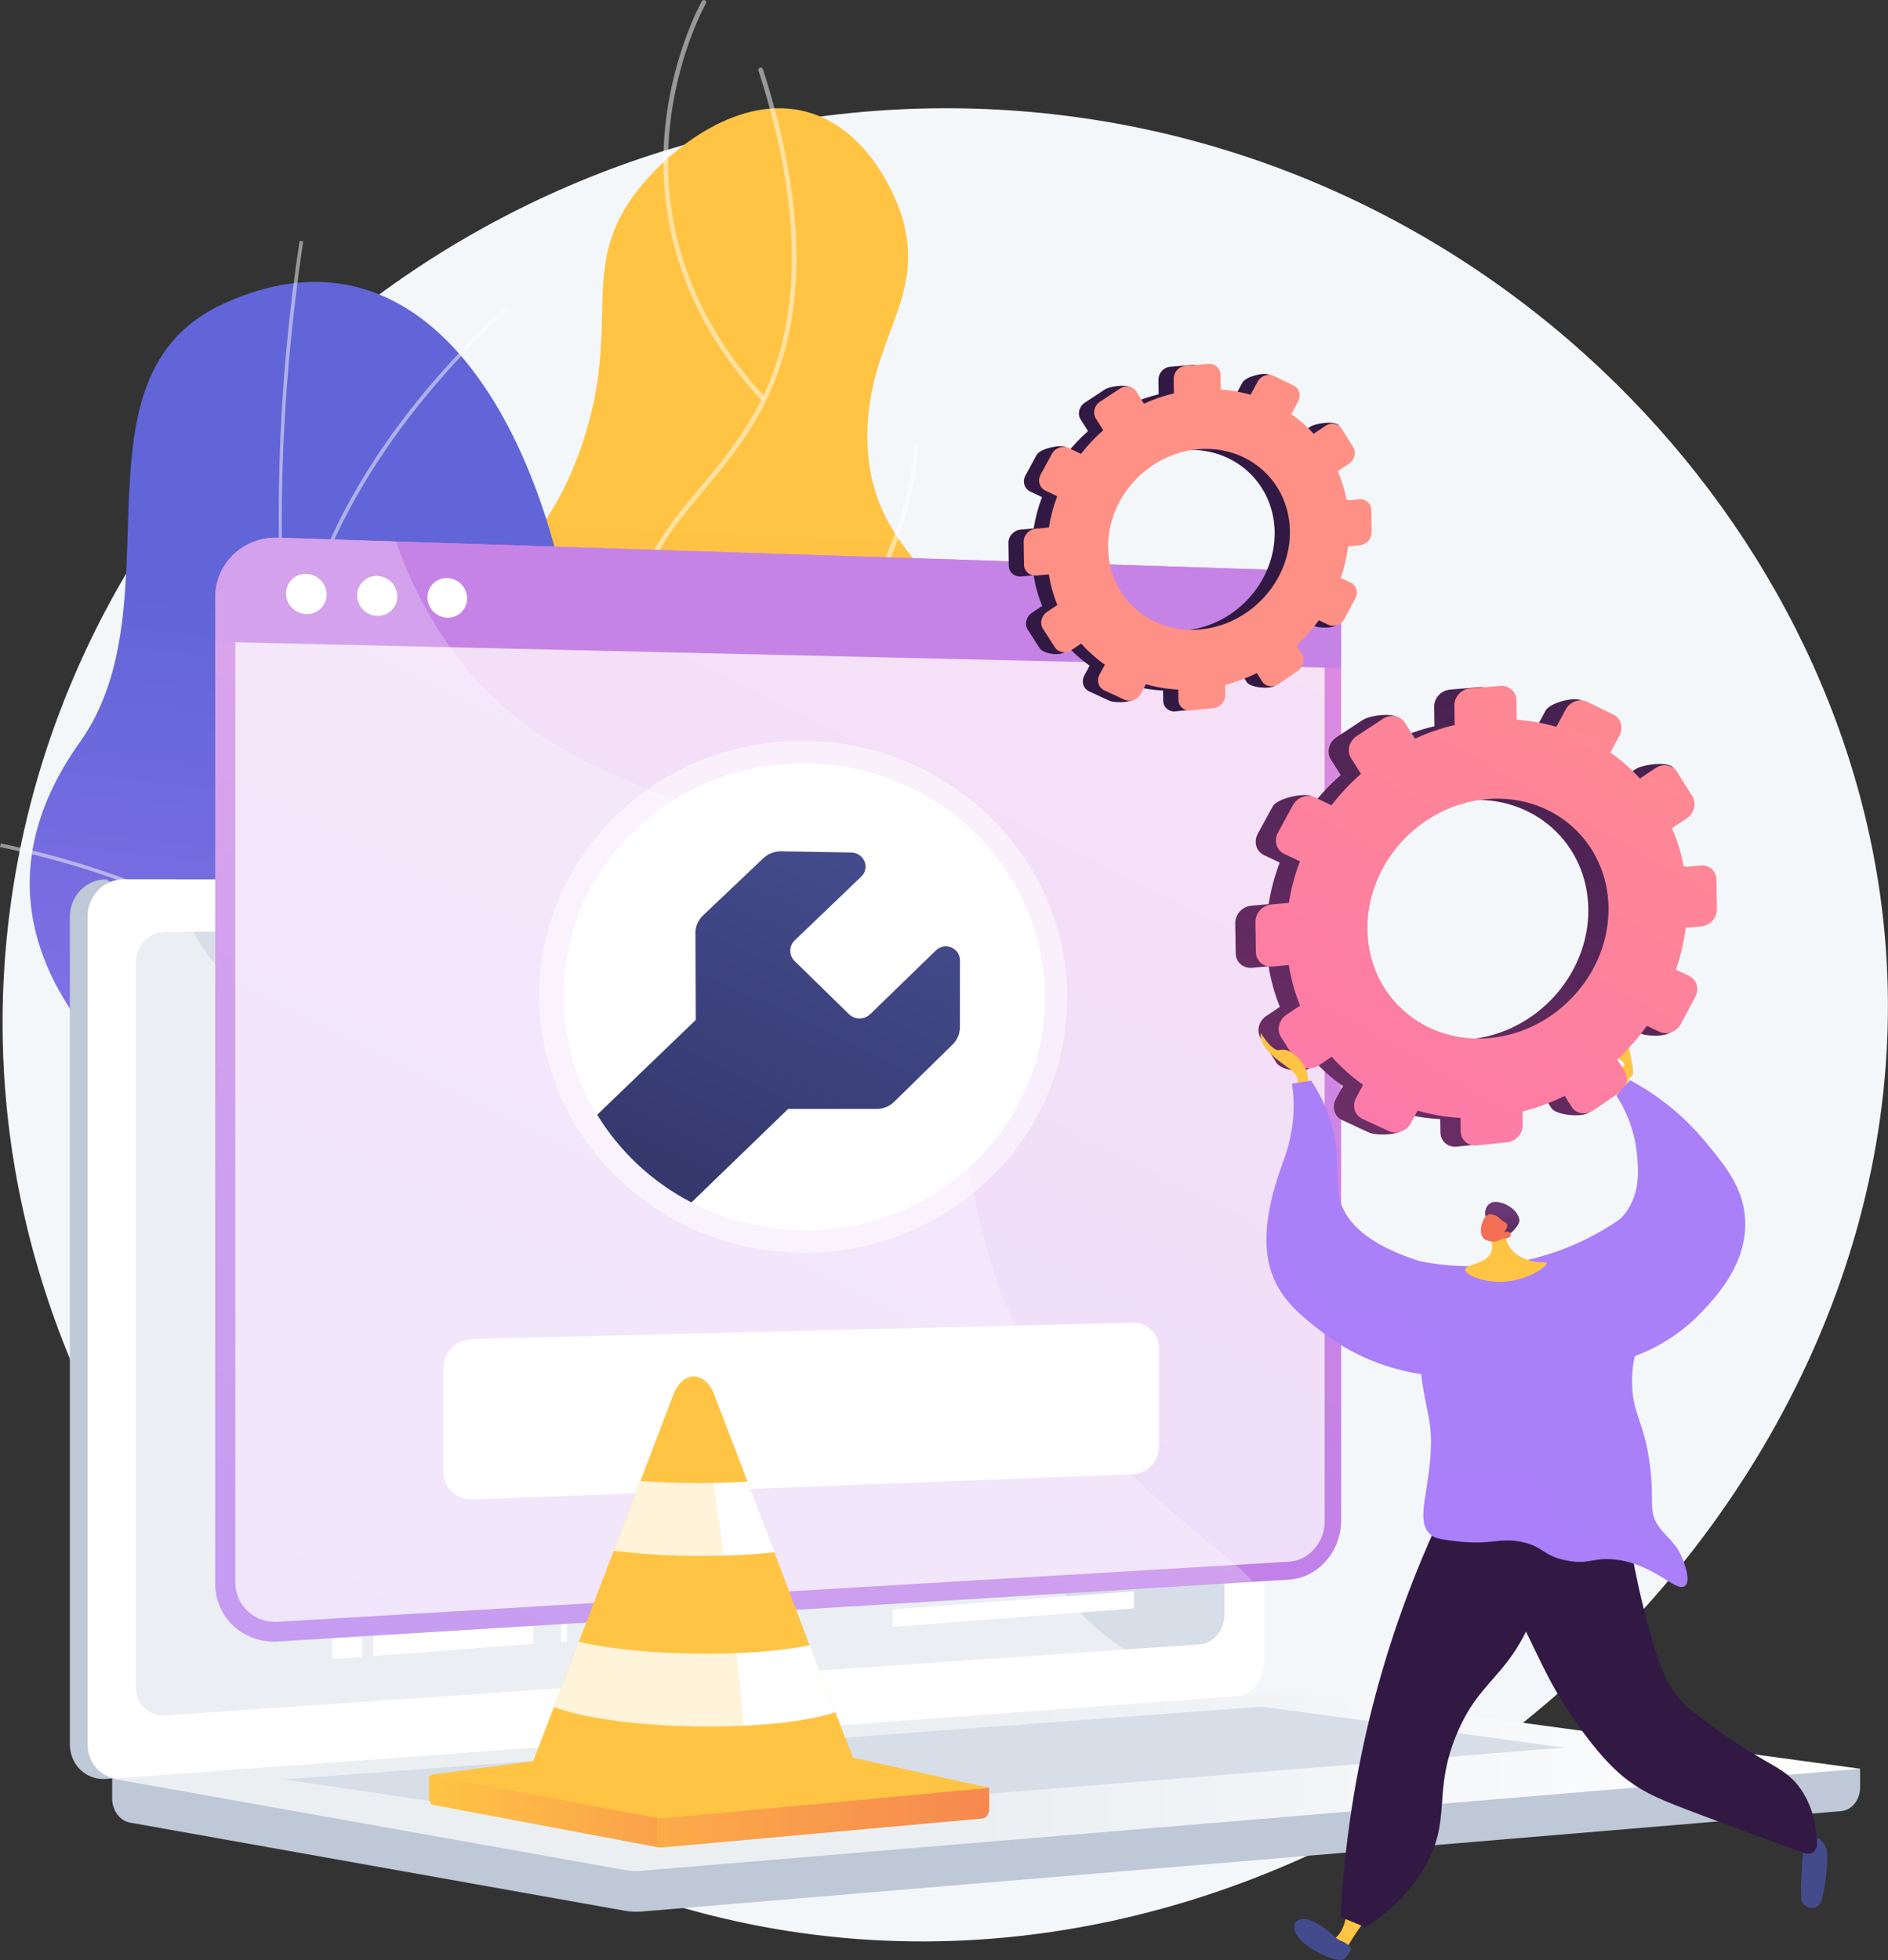
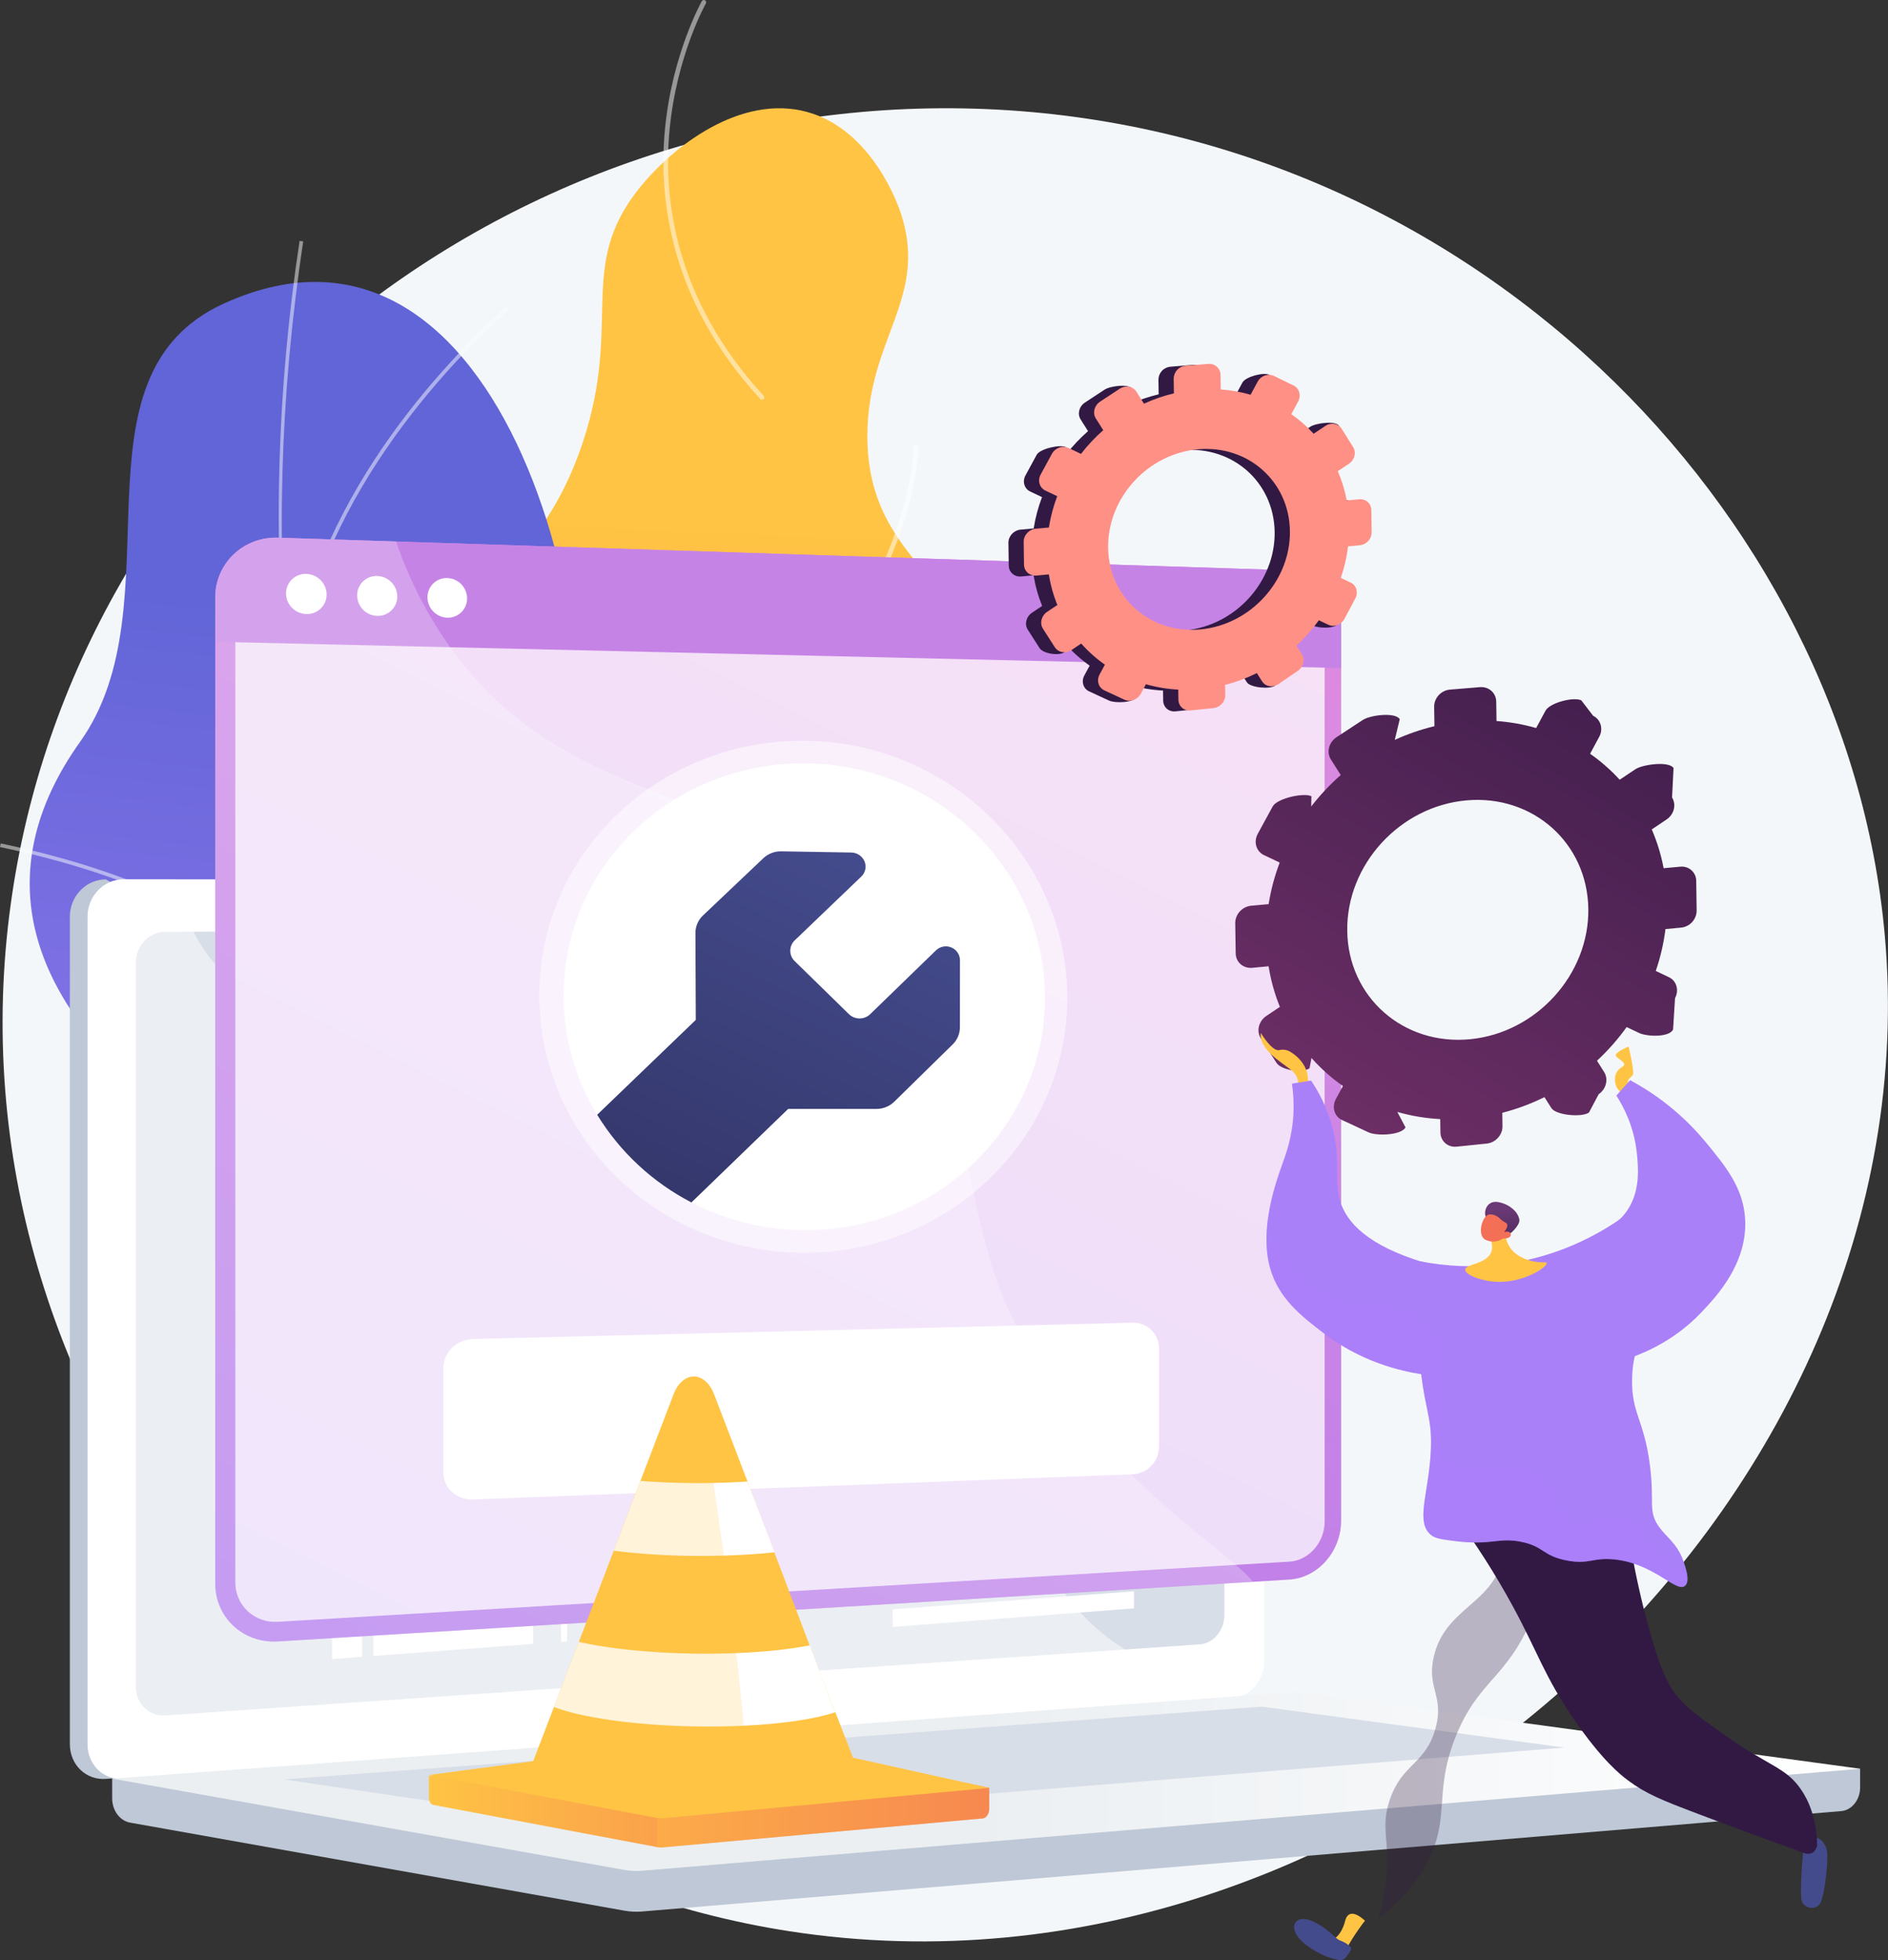
<svg xmlns="http://www.w3.org/2000/svg" width="2855" height="2964" viewBox="0 0 2855 2964" fill="none">
  <rect x="0" y="0" width="2855" height="2964" fill="#333333" stroke="none" />
  <g clip-path="url(#clip0)">
    <path d="M1473.76 164.31C743.909 142.76 111.729 672.33 16.209 1367.19C-88.221 2126.92 486.549 2810.5 1193.78 2919.99C2073.46 3056.17 2926.7 2268.34 2850.09 1413.68C2792.37 769.75 2215.65 186.22 1473.76 164.31Z" fill="#F4F7FA" />
    <path d="M1293.13 2234.33C1395.64 2161.94 1413.97 1972.33 1388.87 1845.04C1359.57 1696.45 1282.87 1692.51 1269.02 1575.18C1243.32 1356.73 1498.84 1280.79 1490.4 1058.43C1483.5 876.66 1310.12 858.43 1311.64 656.79C1312.73 511.28 1403.54 450.79 1362.75 323.87C1359.26 313.01 1319.99 196.5 1220.48 169.27C1120.04 141.78 1016.99 221.33 966.02 285.4C871.82 403.84 941.55 487.08 881.41 668.46C799.52 915.4 621.79 907.28 599.07 1101.57C580.31 1262.01 697.18 1304.57 672.85 1482.04C650.25 1646.84 541.27 1670.04 536.69 1782.38C526.17 2040.8 1084.02 2381.98 1293.13 2234.33Z" fill="url(#paint0_linear)" />
    <g style="mix-blend-mode:soft-light" opacity="0.7">
      <g style="mix-blend-mode:soft-light" opacity="0.7">
-         <path d="M1145.29 2355.68C1144.66 2355.68 1144.05 2355.51 1143.51 2355.19C1047.28 2298.67 967.099 2224.49 905.189 2134.72C846.459 2049.57 785.749 1961.53 790.649 1851.42C794.369 1767.64 833.349 1722.88 882.709 1666.22C929.759 1612.22 988.319 1544.96 1029.29 1420.43C1052.68 1349.35 1081.79 1260.89 1059.35 1154.99C1046.35 1093.52 1022.27 1058.74 1001.05 1028.05C978.829 995.92 959.629 968.16 963.299 920.54C969.179 844.26 1009.91 795.54 1057.09 739.14C1085.69 704.93 1115.27 669.56 1141.21 623.62C1214.14 494.47 1216.07 320.62 1146.96 106.85C1146.67 105.959 1146.75 104.991 1147.18 104.158C1147.61 103.325 1148.35 102.697 1149.24 102.41C1150.13 102.124 1151.09 102.202 1151.92 102.628C1152.76 103.053 1153.38 103.792 1153.67 104.68C1223.41 320.39 1221.28 496.15 1147.35 627.08C1121.09 673.59 1091.35 709.21 1062.49 743.66C1016.1 799.14 976.029 847.05 970.329 921.08C966.859 966.21 984.499 991.73 1006.85 1024.08C1028.45 1055.32 1052.93 1090.72 1066.24 1153.57C1089.08 1261.33 1059.64 1350.79 1035.99 1422.67C994.569 1548.55 935.489 1616.39 887.989 1670.89C839.539 1726.51 801.279 1770.45 797.659 1851.77C792.869 1959.52 852.899 2046.56 910.949 2130.77C972.289 2219.7 1051.72 2293.18 1147.05 2349.17C1147.72 2349.56 1148.23 2350.16 1148.53 2350.88C1148.82 2351.6 1148.86 2352.39 1148.66 2353.14C1148.46 2353.88 1148.01 2354.54 1147.4 2355.01C1146.79 2355.48 1146.03 2355.74 1145.26 2355.74L1145.29 2355.68Z" fill="white" />
-       </g>
+         </g>
    </g>
    <g style="mix-blend-mode:soft-light" opacity="0.7">
      <g style="mix-blend-mode:soft-light" opacity="0.7">
        <path d="M1069.98 1208.9C1069.27 1208.9 1068.57 1208.69 1067.98 1208.28C1067.39 1207.88 1066.94 1207.3 1066.68 1206.64C1066.43 1205.97 1066.38 1205.24 1066.55 1204.55C1066.72 1203.85 1067.1 1203.23 1067.63 1202.75C1230.69 1057.05 1307.31 921.87 1342.91 834.13C1381.42 739.13 1381.4 677.72 1381.39 677.13C1381.38 676.196 1381.75 675.297 1382.41 674.632C1383.06 673.966 1383.96 673.588 1384.89 673.58V673.58C1385.82 673.58 1386.71 673.947 1387.37 674.6C1388.03 675.254 1388.4 676.142 1388.41 677.07C1388.41 679.6 1388.51 740.13 1349.6 836.34C1313.78 924.88 1236.6 1061.24 1072.34 1208.03C1071.69 1208.6 1070.85 1208.91 1069.98 1208.9V1208.9Z" fill="white" />
      </g>
    </g>
    <g style="mix-blend-mode:soft-light" opacity="0.7">
      <g style="mix-blend-mode:soft-light" opacity="0.7">
        <path d="M991.54 1523.93C990.727 1523.94 989.937 1523.66 989.31 1523.14C898.31 1448.77 829.08 1364.42 783.61 1272.42C747.366 1199.38 725.806 1119.94 720.15 1038.6C710.44 899.81 750.15 799.45 750.53 798.45C750.878 797.583 751.558 796.889 752.417 796.523C753.277 796.156 754.247 796.146 755.115 796.495C755.982 796.844 756.675 797.523 757.042 798.382C757.408 799.242 757.418 800.213 757.07 801.08C756.67 802.08 717.53 901.19 727.21 1038.44C736.13 1165.01 789.62 1350.89 993.77 1517.68C994.334 1518.14 994.742 1518.76 994.938 1519.46C995.134 1520.16 995.107 1520.91 994.863 1521.59C994.618 1522.28 994.168 1522.87 993.573 1523.29C992.977 1523.71 992.267 1523.93 991.54 1523.93V1523.93Z" fill="white" />
      </g>
    </g>
    <g style="mix-blend-mode:soft-light" opacity="0.7">
      <g style="mix-blend-mode:soft-light" opacity="0.7">
        <path d="M842.571 2044.43C841.725 2044.43 840.909 2044.12 840.271 2043.56C839.634 2043.01 839.216 2042.24 839.095 2041.41C838.974 2040.57 839.157 2039.72 839.612 2039C840.066 2038.29 840.761 2037.76 841.571 2037.52C1082 1966.98 1207.39 1838.81 1270.23 1743.7C1338.23 1640.81 1349.6 1553.7 1349.71 1552.82C1349.75 1552.34 1349.88 1551.88 1350.1 1551.46C1350.32 1551.03 1350.63 1550.66 1350.99 1550.36C1351.36 1550.06 1351.79 1549.83 1352.25 1549.7C1352.71 1549.57 1353.19 1549.53 1353.66 1549.59C1354.13 1549.64 1354.59 1549.8 1355 1550.04C1355.42 1550.28 1355.78 1550.6 1356.06 1550.98C1356.35 1551.36 1356.55 1551.8 1356.66 1552.26C1356.77 1552.73 1356.79 1553.21 1356.71 1553.68C1356.6 1554.56 1345 1643.34 1276.11 1747.59C1212.62 1843.67 1086.03 1973.14 843.551 2044.28C843.233 2044.38 842.903 2044.43 842.571 2044.43V2044.43Z" fill="white" />
      </g>
    </g>
    <g style="mix-blend-mode:soft-light" opacity="0.7">
      <g style="mix-blend-mode:soft-light" opacity="0.7">
        <path d="M1152.33 604.44C1151.84 604.441 1151.36 604.342 1150.92 604.147C1150.47 603.953 1150.07 603.667 1149.74 603.31C1012.22 454.19 995.47 298.59 1005.64 194.31C1016.64 81.37 1060.84 2.55 1061.28 1.77C1061.51 1.368 1061.81 1.015 1062.18 0.731C1062.54 0.447 1062.96 0.238 1063.41 0.116C1063.85 -0.007 1064.32 -0.04 1064.78 0.017C1065.24 0.074 1065.68 0.221 1066.08 0.45C1066.48 0.678 1066.84 0.982 1067.12 1.347C1067.41 1.711 1067.62 2.128 1067.74 2.574C1067.86 3.02 1067.9 3.486 1067.84 3.945C1067.78 4.404 1067.64 4.847 1067.41 5.25C1066.97 6.03 1023.41 83.76 1012.63 195.25C1002.63 298.01 1019.26 451.38 1154.92 598.48C1155.24 598.82 1155.48 599.22 1155.65 599.656C1155.81 600.093 1155.88 600.557 1155.86 601.022C1155.84 601.487 1155.73 601.943 1155.54 602.365C1155.34 602.787 1155.06 603.166 1154.72 603.48C1154.08 604.094 1153.22 604.437 1152.33 604.44V604.44Z" fill="white" />
      </g>
    </g>
    <path d="M1128.32 2859.3C1154.61 2860.07 1212.46 2838.57 1225.24 2826.75C1310.24 2748.06 1478.94 2611.09 1491.03 2489.24C1493.09 2468.44 1404.03 2434.64 1394.1 2413.66C1342.53 2378.33 1322.45 2369.27 1289.92 2311.6C1193.92 2141.32 1512.92 1901.03 1210.16 1750.6C988.41 1640.39 778.5 1689.43 861.24 1331.12C943.98 972.81 761.71 266.88 338.91 458.74C96.31 568.86 270.18 912.41 121.06 1121.68C-20.64 1320.55 42.62 1512.9 251.41 1678.99C460.2 1845.08 321.8 1925.22 222.48 2119.83C103.18 2353.6 475.48 2457.61 651.39 2490.96C793.09 2517.82 1135.77 2681.81 1128.32 2859.3Z" fill="url(#paint1_linear)" />
    <g style="mix-blend-mode:soft-light" opacity="0.7">
      <g style="mix-blend-mode:soft-light" opacity="0.7">
        <path d="M1353.26 2667.88L1356.46 2663.31C651.121 2169.04 315.461 1309.84 458.561 364.97L453.031 364.13C385.211 811.93 427.031 1257.43 573.961 1652.45C728.431 2067.75 997.91 2418.88 1353.26 2667.88Z" fill="#FCFDFE" />
      </g>
      <g style="mix-blend-mode:soft-light" opacity="0.7">
        <path d="M161.75 2211.31C394.34 2173.95 764.4 2230.79 986.66 2338.02L989.09 2333.02C765.91 2225.33 394.41 2168.27 160.91 2205.78L161.75 2211.31Z" fill="#FCFDFE" />
      </g>
      <g style="mix-blend-mode:soft-light" opacity="0.7">
        <path d="M1215.91 2569.27L1220.26 2565.76C1139.72 2465.92 1112.76 2329.19 1140.11 2159.39C1160.17 2034.89 1208.42 1895.83 1283.53 1746.07L1278.53 1743.56C1203.17 1893.83 1154.74 2033.44 1134.59 2158.5C1106.97 2329.94 1134.33 2468.14 1215.91 2569.27Z" fill="#FCFDFE" />
      </g>
      <g style="mix-blend-mode:soft-light" opacity="0.7">
        <path d="M555.28 1595.57L559.81 1592.29C417.69 1396.29 177.55 1311.7 1.13 1275.29L0 1280.77C175.45 1316.97 414.21 1401.02 555.28 1595.57Z" fill="#FCFDFE" />
      </g>
      <g style="mix-blend-mode:soft-light" opacity="0.7">
        <path d="M434.641 1054.68L440.211 1055.15C463.481 783.4 655.721 571.24 768.211 468.97L764.451 464.83C651.361 567.62 458.071 780.98 434.641 1054.68Z" fill="#FCFDFE" />
      </g>
    </g>
    <path d="M2812.83 2674.3L169.609 2651.45V2719.06C169.609 2737.4 181.139 2753.01 196.749 2755.79L944.169 2888.91C953.017 2890.49 962.033 2890.91 970.989 2890.16L2784.11 2738.38C2800.29 2737.02 2812.83 2721.38 2812.83 2702.52V2674.3Z" fill="#BFC8D6" />
    <path d="M1840.12 2565.97L160.141 2689.68C130.081 2691.89 105.631 2668.37 105.631 2637.15V1386.15C105.631 1354.93 130.081 1329.62 160.141 1329.62L219.571 1363.87L1840.12 1329.62C1864.89 1329.62 1884.91 1352.5 1884.91 1380.73V2511.56C1884.91 2539.79 1864.91 2564.14 1840.12 2565.97Z" fill="#BFC8D6" />
    <path d="M1866.91 2565.97L186.91 2689.68C156.84 2691.89 132.4 2668.37 132.4 2637.15V1386.15C132.4 1354.93 156.84 1329.62 186.91 1329.62H1866.91C1891.67 1329.62 1911.7 1352.5 1911.7 1380.73V2511.56C1911.7 2539.79 1891.67 2564.14 1866.91 2565.97Z" fill="white" />
    <path d="M1814.57 2486.24L249.84 2593.68C225.38 2595.36 205.5 2576.06 205.5 2550.57V1455.26C205.5 1429.77 225.38 1409.02 249.84 1408.92L1814.57 1402.17C1835 1402.08 1851.57 1420.83 1851.57 1444.05V2441.68C1851.53 2464.88 1835 2484.83 1814.57 2486.24Z" fill="#D8DEE8" />
    <g style="mix-blend-mode:soft-light">
      <g style="mix-blend-mode:soft-light">
        <path d="M804.801 1511.71L382.521 1512.81L382.461 1472.55L804.741 1472.69L804.801 1511.71Z" fill="white" />
      </g>
      <g style="mix-blend-mode:soft-light">
        <path d="M1003.65 1500.05L906.101 1500.23L906.061 1472.72L1003.61 1472.75L1003.65 1500.05Z" fill="white" />
      </g>
      <g style="mix-blend-mode:soft-light">
        <path d="M1003.71 1537.99L906.161 1538.44L906.121 1510.94L1003.67 1510.69L1003.71 1537.99Z" fill="white" />
      </g>
      <g style="mix-blend-mode:soft-light">
        <path d="M1489.85 1535.73L1111.39 1537.49L1111.35 1510.41L1489.81 1509.44L1489.85 1535.73Z" fill="white" />
      </g>
      <g style="mix-blend-mode:soft-light">
        <path d="M1551.96 1571.8L1177.28 1574.62L1177.23 1547.68L1551.92 1545.63L1551.96 1571.8Z" fill="white" />
      </g>
      <g style="mix-blend-mode:soft-light">
        <path d="M1552.02 1608.15L1177.33 1612.05L1177.29 1585.11L1551.98 1581.98L1552.02 1608.15Z" fill="white" />
      </g>
      <g style="mix-blend-mode:soft-light">
        <path d="M1552.08 1644.5L1177.39 1649.49L1177.35 1622.55L1552.04 1618.33L1552.08 1644.5Z" fill="white" />
      </g>
      <g style="mix-blend-mode:soft-light">
        <path d="M1003.77 1575.93L906.222 1576.66L906.182 1549.15L1003.73 1548.62L1003.77 1575.93Z" fill="white" />
      </g>
      <g style="mix-blend-mode:soft-light">
        <path d="M1003.83 1613.86L906.28 1614.88L906.24 1587.37L1003.79 1586.56L1003.83 1613.86Z" fill="white" />
      </g>
      <g style="mix-blend-mode:soft-light">
        <path d="M1003.89 1651.8L906.341 1653.1L906.301 1625.59L1003.85 1624.5L1003.89 1651.8Z" fill="white" />
      </g>
      <g style="mix-blend-mode:soft-light">
        <path d="M1003.95 1689.74L906.401 1691.32L906.361 1663.81L1003.9 1662.43L1003.95 1689.74Z" fill="white" />
      </g>
      <g style="mix-blend-mode:soft-light">
        <path d="M1265.35 1685.5L1025.23 1689.39L1025.19 1662.13L1265.3 1658.74L1265.35 1685.5Z" fill="white" />
      </g>
      <g style="mix-blend-mode:soft-light">
        <path d="M1004 1727.67L906.46 1729.54L906.41 1702.03L1003.96 1700.37L1004 1727.67Z" fill="white" />
      </g>
      <g style="mix-blend-mode:soft-light">
        <path d="M1004.06 1765.61L906.511 1767.76L906.471 1740.25L1004.02 1738.31L1004.06 1765.61Z" fill="white" />
      </g>
      <g style="mix-blend-mode:soft-light">
        <path d="M1004.12 1803.55L906.581 1805.97L906.531 1778.47L1004.08 1776.24L1004.12 1803.55Z" fill="white" />
      </g>
      <g style="mix-blend-mode:soft-light">
        <path d="M1377.9 1720.53L1111.68 1725.62L1111.64 1698.54L1377.86 1694L1377.9 1720.53Z" fill="white" />
      </g>
      <g style="mix-blend-mode:soft-light">
        <path d="M1516.26 1754.34L1177.56 1761.79L1177.52 1734.85L1516.22 1728.11L1516.26 1754.34Z" fill="white" />
      </g>
      <g style="mix-blend-mode:soft-light">
        <path d="M1516.32 1790.8L1177.62 1799.23L1177.58 1772.29L1516.28 1764.56L1516.32 1790.8Z" fill="white" />
      </g>
      <g style="mix-blend-mode:soft-light">
        <path d="M1004.18 1841.48L906.632 1844.19L906.592 1816.68L1004.14 1814.18L1004.18 1841.48Z" fill="white" />
      </g>
      <g style="mix-blend-mode:soft-light">
        <path d="M1004.24 1879.42L906.69 1882.41L906.65 1854.9L1004.2 1852.12L1004.24 1879.42Z" fill="white" />
      </g>
      <g style="mix-blend-mode:soft-light">
        <path d="M1004.3 1917.36L906.751 1920.63L906.711 1893.12L1004.26 1890.05L1004.3 1917.36Z" fill="white" />
      </g>
      <g style="mix-blend-mode:soft-light">
        <path d="M1004.36 1955.29L906.811 1958.85L906.771 1931.34L1004.31 1927.99L1004.36 1955.29Z" fill="white" />
      </g>
      <g style="mix-blend-mode:soft-light">
        <path d="M1004.41 1993.23L906.87 1997.07L906.83 1969.56L1004.37 1965.92L1004.41 1993.23Z" fill="white" />
      </g>
      <g style="mix-blend-mode:soft-light">
        <path d="M1004.47 2031.16L906.931 2035.28L906.891 2007.78L1004.43 2003.86L1004.47 2031.16Z" fill="white" />
      </g>
      <g style="mix-blend-mode:soft-light">
        <path d="M1004.53 2069.1L906.991 2073.5L906.951 2046L1004.49 2041.8L1004.53 2069.1Z" fill="white" />
      </g>
      <g style="mix-blend-mode:soft-light">
        <path d="M1004.59 2107.04L907.05 2111.72L907 2084.21L1004.55 2079.73L1004.59 2107.04Z" fill="white" />
      </g>
      <g style="mix-blend-mode:soft-light">
        <path d="M1004.65 2144.97L907.111 2149.94L907.061 2122.43L1004.61 2117.67L1004.65 2144.97Z" fill="white" />
      </g>
      <g style="mix-blend-mode:soft-light">
        <path d="M1004.71 2182.91L907.161 2188.16L907.121 2160.65L1004.67 2155.61L1004.71 2182.91Z" fill="white" />
      </g>
      <g style="mix-blend-mode:soft-light">
        <path d="M1004.77 2220.85L907.222 2226.38L907.182 2198.87L1004.73 2193.54L1004.77 2220.85Z" fill="white" />
      </g>
      <g style="mix-blend-mode:soft-light">
        <path d="M1004.83 2258.78L907.28 2264.59L907.24 2237.09L1004.78 2231.48L1004.83 2258.78Z" fill="white" />
      </g>
      <g style="mix-blend-mode:soft-light">
        <path d="M1004.88 2296.72L907.341 2302.81L907.301 2275.31L1004.84 2269.42L1004.88 2296.72Z" fill="white" />
      </g>
      <g style="mix-blend-mode:soft-light">
-         <path d="M1004.94 2334.66L907.401 2341.03L907.361 2313.53L1004.9 2307.35L1004.94 2334.66Z" fill="white" />
-       </g>
+         </g>
      <g style="mix-blend-mode:soft-light">
        <path d="M1005 2372.59L907.462 2379.25L907.422 2351.74L1004.96 2345.29L1005 2372.59Z" fill="white" />
      </g>
      <g style="mix-blend-mode:soft-light">
        <path d="M1005.06 2410.53L907.521 2417.47L907.48 2389.96L1005.02 2383.22L1005.06 2410.53Z" fill="white" />
      </g>
      <g style="mix-blend-mode:soft-light">
        <path d="M1005.12 2448.47L907.581 2455.69L907.541 2428.18L1005.08 2421.16L1005.12 2448.47Z" fill="white" />
      </g>
      <g style="mix-blend-mode:soft-light">
        <path d="M1005.18 2486.4L907.642 2493.91L907.602 2466.4L1005.13 2459.1L1005.18 2486.4Z" fill="white" />
      </g>
      <g style="mix-blend-mode:soft-light">
        <path d="M1290.33 1499.55L1024.28 1500.02L1024.24 1472.76L1290.28 1472.84L1290.33 1499.55Z" fill="white" />
      </g>
      <g style="mix-blend-mode:soft-light">
        <path d="M1490.98 2266.35L1112.56 2289.99L1112.52 2262.91L1490.94 2240.06L1490.98 2266.35Z" fill="white" />
      </g>
      <g style="mix-blend-mode:soft-light">
        <path d="M1553.09 2298.83L1178.43 2323.32L1178.39 2296.37L1553.05 2272.66L1553.09 2298.83Z" fill="white" />
      </g>
      <g style="mix-blend-mode:soft-light">
        <path d="M1553.14 2335.18L1178.49 2360.75L1178.45 2333.81L1553.1 2309.01L1553.14 2335.18Z" fill="white" />
      </g>
      <g style="mix-blend-mode:soft-light">
        <path d="M1714.65 2360.04L1349.69 2386.01L1349.65 2359.42L1714.61 2334.21L1714.65 2360.04Z" fill="white" />
      </g>
      <g style="mix-blend-mode:soft-light">
        <path d="M1714.7 2395.93L1349.75 2422.95L1349.71 2396.36L1714.66 2370.1L1714.7 2395.93Z" fill="white" />
      </g>
      <g style="mix-blend-mode:soft-light">
        <path d="M1714.76 2431.81L1349.81 2459.89L1349.77 2433.3L1714.72 2405.98L1714.76 2431.81Z" fill="white" />
      </g>
      <g style="mix-blend-mode:soft-light">
        <path d="M1291.47 2241.7L1025.45 2257.55L1025.41 2230.29L1291.43 2215L1291.47 2241.7Z" fill="white" />
      </g>
      <g style="mix-blend-mode:soft-light">
        <path d="M1490.36 1864.51L1111.92 1876.12L1111.88 1849.04L1490.32 1838.22L1490.36 1864.51Z" fill="white" />
      </g>
      <g style="mix-blend-mode:soft-light">
        <path d="M1552.47 1898.96L1177.8 1911.53L1177.75 1884.59L1552.43 1872.8L1552.47 1898.96Z" fill="white" />
      </g>
      <g style="mix-blend-mode:soft-light">
        <path d="M1552.53 1935.31L1177.85 1948.97L1177.81 1922.02L1552.48 1909.15L1552.53 1935.31Z" fill="white" />
      </g>
      <g style="mix-blend-mode:soft-light">
        <path d="M1552.58 1971.66L1177.91 1986.4L1177.87 1959.46L1552.54 1945.5L1552.58 1971.66Z" fill="white" />
      </g>
      <g style="mix-blend-mode:soft-light">
        <path d="M1265.86 2020.13L1025.76 2030.27L1025.72 2003.01L1265.82 1993.37L1265.86 2020.13Z" fill="white" />
      </g>
      <g style="mix-blend-mode:soft-light">
        <path d="M1378.41 2052.23L1112.21 2064.24L1112.17 2037.16L1378.37 2025.7L1378.41 2052.23Z" fill="white" />
      </g>
      <g style="mix-blend-mode:soft-light">
        <path d="M1516.77 2082.44L1178.09 2098.71L1178.04 2071.76L1516.72 2056.21L1516.77 2082.44Z" fill="white" />
      </g>
      <g style="mix-blend-mode:soft-light">
        <path d="M1516.82 2118.9L1178.14 2136.14L1178.1 2109.2L1516.78 2092.66L1516.82 2118.9Z" fill="white" />
      </g>
      <g style="mix-blend-mode:soft-light">
        <path d="M1591.96 2151.32L1257.36 2169.32L1257.32 2142.54L1591.92 2125.23L1591.96 2151.32Z" fill="white" />
      </g>
      <g style="mix-blend-mode:soft-light">
        <path d="M1592.02 2187.55L1257.41 2206.52L1257.37 2179.74L1591.98 2161.47L1592.02 2187.55Z" fill="white" />
      </g>
      <g style="mix-blend-mode:soft-light">
        <path d="M1290.84 1833.52L1024.81 1840.91L1024.76 1813.65L1290.8 1806.81L1290.84 1833.52Z" fill="white" />
      </g>
      <g style="mix-blend-mode:soft-light">
        <path d="M804.901 1572.69L563.191 1574.42L563.131 1534.69L804.841 1533.66L804.901 1572.69Z" fill="white" />
      </g>
      <g style="mix-blend-mode:soft-light">
        <path d="M500.681 1574.87L546.201 1574.55L546.141 1534.76L500.621 1534.96L500.681 1574.87Z" fill="white" />
      </g>
      <g style="mix-blend-mode:soft-light">
        <path d="M804.981 1628.79L563.281 1631.54L563.221 1591.81L804.921 1589.76L804.981 1628.79Z" fill="white" />
      </g>
      <g style="mix-blend-mode:soft-light">
        <path d="M500.771 1632.25L546.291 1631.73L546.231 1591.95L500.701 1592.34L500.771 1632.25Z" fill="white" />
      </g>
      <g style="mix-blend-mode:soft-light">
        <path d="M805.071 1684.88L563.371 1688.65L563.311 1648.92L805.011 1645.86L805.071 1684.88Z" fill="white" />
      </g>
      <g style="mix-blend-mode:soft-light">
        <path d="M500.851 1689.63L546.381 1688.92L546.321 1649.14L500.791 1649.71L500.851 1689.63Z" fill="white" />
      </g>
      <g style="mix-blend-mode:soft-light">
        <path d="M805.691 2083.08L383.431 2102.3L383.371 2062.03L805.631 2044.06L805.691 2083.08Z" fill="white" />
      </g>
      <g style="mix-blend-mode:soft-light">
        <path d="M805.781 2144.06L564.091 2156.16L564.031 2116.43L805.721 2105.03L805.781 2144.06Z" fill="white" />
      </g>
      <g style="mix-blend-mode:soft-light">
        <path d="M501.581 2159.29L547.101 2157.01L547.041 2117.23L501.521 2119.38L501.581 2159.29Z" fill="white" />
      </g>
      <g style="mix-blend-mode:soft-light">
        <path d="M805.871 2200.16L564.181 2213.28L564.121 2173.55L805.811 2161.13L805.871 2200.16Z" fill="white" />
      </g>
      <g style="mix-blend-mode:soft-light">
        <path d="M501.671 2216.67L547.191 2214.2L547.131 2174.42L501.611 2176.76L501.671 2216.67Z" fill="white" />
      </g>
      <g style="mix-blend-mode:soft-light">
        <path d="M805.951 2256.26L564.271 2270.4L564.211 2230.66L805.891 2217.23L805.951 2256.26Z" fill="white" />
      </g>
      <g style="mix-blend-mode:soft-light">
        <path d="M501.761 2274.05L547.281 2271.39L547.221 2231.61L501.701 2234.14L501.761 2274.05Z" fill="white" />
      </g>
      <g style="mix-blend-mode:soft-light">
        <path d="M805.16 1741.36L382.89 1749.74L382.82 1709.48L805.1 1702.34L805.16 1741.36Z" fill="white" />
      </g>
      <g style="mix-blend-mode:soft-light">
        <path d="M805.25 1802.34L563.55 1808.24L563.49 1768.51L805.19 1763.31L805.25 1802.34Z" fill="white" />
      </g>
      <g style="mix-blend-mode:soft-light">
        <path d="M501.04 1809.77L546.56 1808.66L546.5 1768.87L500.98 1769.85L501.04 1809.77Z" fill="white" />
      </g>
      <g style="mix-blend-mode:soft-light">
-         <path d="M805.34 1858.44L563.64 1865.36L563.58 1825.63L805.28 1819.41L805.34 1858.44Z" fill="white" />
-       </g>
+         </g>
      <g style="mix-blend-mode:soft-light">
        <path d="M501.13 1867.15L546.65 1865.84L546.59 1826.06L501.07 1827.23L501.13 1867.15Z" fill="white" />
      </g>
      <g style="mix-blend-mode:soft-light">
        <path d="M805.512 1971.36L563.822 1980.33L563.762 1940.6L805.452 1932.34L805.512 1971.36Z" fill="white" />
      </g>
      <g style="mix-blend-mode:soft-light">
        <path d="M501.31 1982.65L546.83 1980.96L546.77 1941.18L501.25 1942.74L501.31 1982.65Z" fill="white" />
      </g>
      <g style="mix-blend-mode:soft-light">
        <path d="M805.602 2027.46L563.912 2037.45L563.852 1997.71L805.542 1988.43L805.602 2027.46Z" fill="white" />
      </g>
      <g style="mix-blend-mode:soft-light">
        <path d="M501.4 2040.03L546.92 2038.15L546.86 1998.37L501.33 2000.12L501.4 2040.03Z" fill="white" />
      </g>
      <g style="mix-blend-mode:soft-light">
        <path d="M805.432 1914.54L563.732 1922.47L563.672 1882.74L805.372 1875.51L805.432 1914.54Z" fill="white" />
      </g>
      <g style="mix-blend-mode:soft-light">
        <path d="M501.22 1924.53L546.74 1923.03L546.68 1883.25L501.16 1884.61L501.22 1924.53Z" fill="white" />
      </g>
      <g style="mix-blend-mode:soft-light">
        <path d="M806.04 2312.34L383.8 2338.82L383.74 2298.55L805.98 2273.31L806.04 2312.34Z" fill="white" />
      </g>
      <g style="mix-blend-mode:soft-light">
        <path d="M806.131 2373.31L564.451 2389.57L564.391 2349.84L806.081 2334.29L806.131 2373.31Z" fill="white" />
      </g>
      <g style="mix-blend-mode:soft-light">
        <path d="M501.941 2393.78L547.461 2390.72L547.401 2350.94L501.881 2353.87L501.941 2393.78Z" fill="white" />
      </g>
      <g style="mix-blend-mode:soft-light">
        <path d="M806.22 2429.41L564.54 2446.69L564.48 2406.96L806.16 2390.39L806.22 2429.41Z" fill="white" />
      </g>
      <g style="mix-blend-mode:soft-light">
-         <path d="M502.031 2451.16L547.551 2447.91L547.491 2408.12L501.971 2411.24L502.031 2451.16Z" fill="white" />
+         <path d="M502.031 2451.16L547.551 2447.91L547.491 2408.12L501.971 2411.24L502.031 2451.16" fill="white" />
      </g>
      <g style="mix-blend-mode:soft-light">
        <path d="M806.31 2485.51L564.63 2503.81L564.57 2464.07L806.25 2446.48L806.31 2485.51Z" fill="white" />
      </g>
      <g style="mix-blend-mode:soft-light">
        <path d="M502.121 2508.54L547.641 2505.09L547.581 2465.31L502.061 2468.63L502.121 2508.54Z" fill="white" />
      </g>
      <g style="mix-blend-mode:soft-light">
        <path d="M857.622 2481.82L848.322 2482.52L846.762 1472.7H856.062L857.622 2481.82Z" fill="white" />
      </g>
    </g>
    <path d="M1086.25 1363.75C1086.25 1375.38 1077.6 1384.83 1066.92 1384.86C1056.24 1384.89 1047.56 1375.48 1047.56 1363.86C1047.56 1352.24 1056.23 1342.76 1066.92 1342.75C1077.61 1342.74 1086.25 1352.13 1086.25 1363.75Z" fill="white" />
    <g style="mix-blend-mode:soft-light" opacity="0.48">
      <path d="M186.91 2689.68L1858.39 2566.63L1866.9 2566.01C1878.26 2565.17 1888.59 2559.55 1896.49 2551.01C1776.2 2544.43 1701.49 2501.74 1653.3 2457.64C1556.52 2369.07 1573.3 2281.72 1468.94 2223.48C1338.77 2150.85 1236.41 2242.89 1137.63 2152.07C1077.74 2097.07 1107.14 2055.96 1033.45 1973.69C951.84 1882.56 898.7 1913.19 816.68 1831.18C712.96 1727.48 764.83 1646.8 675.5 1572.34C567.12 1482.02 450.24 1565.62 347.07 1479C302.58 1441.64 278.16 1387.32 265.41 1329.55H186.91C156.84 1329.55 132.4 1354.87 132.4 1386.09V2637.09C132.42 2668.33 156.91 2691.85 186.91 2689.68Z" fill="white" />
    </g>
    <path d="M1946.06 2559.11L169.609 2689.28L944.169 2827.28C953.017 2828.86 962.033 2829.28 970.989 2828.53L2812.83 2674.34L1974.32 2560.03C1964.96 2558.74 1955.49 2558.43 1946.06 2559.11V2559.11Z" fill="url(#paint2_linear)" />
    <path d="M428.82 2690.4L1907.77 2580.41L2365.5 2642.31L899.29 2759.89L428.82 2690.4Z" fill="#D8DEE8" />
    <path d="M1949.61 862.3L420.261 812.97C368.031 811.29 325.461 851.75 325.461 903.36V2394.18C325.461 2445.79 368.031 2485.02 420.261 2481.83L1949.61 2388.33C1993.04 2385.68 2028.08 2345.66 2028.08 2298.95V949.41C2028.08 902.68 1993.04 863.68 1949.61 862.3Z" fill="url(#paint3_linear)" />
    <g style="mix-blend-mode:soft-light" opacity="0.74">
      <path d="M420.26 2452.15C384.74 2454.26 355.84 2427.55 355.84 2392.48V904.18C355.84 869.11 384.74 841.57 420.26 842.65L1949.61 889.44C1979.2 890.34 2003.11 916.89 2003.11 948.74V2300.35C2003.11 2332.19 1979.2 2359.43 1949.61 2361.19L420.26 2452.15Z" fill="white" />
    </g>
    <path d="M1949.61 862.3L420.261 812.97C368.031 811.29 325.461 851.75 325.461 903.36V970.36L2028.09 1010.07V949.41C2028.09 902.68 1993.04 863.68 1949.61 862.3Z" fill="url(#paint4_linear)" />
    <path d="M493.91 898.94C493.908 902.912 493.104 906.843 491.548 910.498C489.992 914.153 487.714 917.456 484.852 920.211C481.99 922.966 478.602 925.115 474.891 926.531C471.179 927.946 467.22 928.599 463.25 928.45C446.25 928.01 432.48 914.04 432.48 897.25C432.482 893.268 433.289 889.328 434.852 885.666C436.416 882.004 438.703 878.696 441.577 875.941C444.451 873.185 447.853 871.039 451.577 869.632C455.302 868.224 459.272 867.584 463.25 867.75C480.16 868.25 493.91 882.21 493.91 898.94Z" fill="white" />
    <path d="M600.751 901.89C600.76 905.827 599.975 909.725 598.443 913.351C596.912 916.978 594.664 920.258 591.836 922.996C589.007 925.734 585.655 927.873 581.981 929.286C578.307 930.699 574.385 931.357 570.451 931.22C562.357 930.992 554.666 927.635 548.996 921.853C543.327 916.072 540.12 908.317 540.051 900.22C540.04 896.274 540.827 892.367 542.364 888.733C543.902 885.099 546.158 881.813 548.998 879.074C551.837 876.334 555.202 874.197 558.888 872.79C562.575 871.384 566.508 870.738 570.451 870.89C578.526 871.148 586.189 874.518 591.836 880.296C597.483 886.073 600.678 893.811 600.751 901.89V901.89Z" fill="white" />
    <path d="M706.329 904.8C706.353 908.701 705.589 912.567 704.083 916.166C702.577 919.766 700.361 923.024 697.567 925.746C694.772 928.469 691.457 930.6 687.82 932.011C684.183 933.422 680.298 934.085 676.399 933.96C668.385 933.701 660.782 930.347 655.188 924.602C649.594 918.857 646.444 911.168 646.399 903.15C646.375 899.242 647.141 895.371 648.651 891.767C650.161 888.163 652.384 884.901 655.186 882.177C657.987 879.454 661.311 877.325 664.956 875.918C668.602 874.511 672.494 873.855 676.399 873.99C684.401 874.266 691.986 877.628 697.565 883.371C703.144 889.114 706.285 896.793 706.329 904.8V904.8Z" fill="white" />
    <g style="mix-blend-mode:soft-light" opacity="0.5">
      <g style="mix-blend-mode:soft-light" opacity="0.5">
        <path d="M1361.59 1428.92C1183.31 1172.81 872.981 1256.29 675.511 971.23C643.09 924.163 617.314 872.849 598.911 818.74L420.261 812.97C368.031 811.29 325.461 851.75 325.461 903.36V2394.18C325.461 2445.79 368.031 2485.02 420.261 2481.83L1894.55 2391.68C1861.34 2344.47 1570.97 2171.93 1495.63 1899.97C1426.63 1650.86 1468.79 1582.93 1361.59 1428.92Z" fill="white" />
      </g>
    </g>
    <path opacity="0.5" d="M1223.83 1894.09C1155.81 1895.34 1088.55 1879.68 1028.08 1848.52C963.551 1815.29 909.349 1765.02 871.351 1703.18C834.915 1643.66 815.606 1575.25 815.551 1505.46C815.551 1287.11 1001.03 1114.3 1223.83 1120.11C1441.13 1125.77 1613.98 1300.02 1613.98 1508.66C1613.98 1717.3 1441.13 1890.17 1223.83 1894.09Z" fill="white" />
    <path d="M1580.23 1508.53C1580.23 1699.42 1422.46 1856.72 1223.83 1859.92C1161.85 1861.03 1100.57 1846.65 1045.56 1818.08C986.867 1787.7 937.585 1741.87 903.029 1685.53C869.871 1631.38 852.335 1569.11 852.359 1505.61C852.359 1306.61 1020.61 1149.38 1223.83 1154.28C1422.46 1159.07 1580.23 1317.68 1580.23 1508.53Z" fill="white" />
    <path d="M1451.65 1451.99L1451.55 1553.38C1451.53 1558.2 1450.54 1562.97 1448.65 1567.4C1446.76 1571.84 1444.01 1575.85 1440.55 1579.21L1352.26 1665.79C1345.08 1672.79 1335.44 1676.7 1325.41 1676.69H1191.82C1191.82 1676.69 1100.04 1765.3 1045.56 1818.07C986.867 1787.69 937.585 1741.86 903.029 1685.52C958.029 1632.74 1052.18 1542.04 1052.18 1542.04L1051.64 1410.61C1051.63 1405.65 1052.64 1400.74 1054.61 1396.18C1056.58 1391.62 1059.47 1387.52 1063.09 1384.13L1154.29 1297.61C1161.65 1290.72 1171.41 1286.97 1181.49 1287.18L1287.31 1288.99C1291.57 1289.05 1295.73 1290.33 1299.28 1292.7C1302.83 1295.07 1305.62 1298.41 1307.31 1302.32C1308.93 1306.16 1309.35 1310.41 1308.51 1314.49C1307.67 1318.58 1305.61 1322.31 1302.6 1325.2L1201.77 1421.81C1199.64 1423.84 1197.95 1426.28 1196.79 1428.98C1195.63 1431.68 1195.04 1434.59 1195.04 1437.53C1195.04 1440.47 1195.63 1443.38 1196.79 1446.08C1197.95 1448.78 1199.64 1451.22 1201.77 1453.25L1237.86 1488.53L1247.81 1498.24L1283.72 1533.38C1288.02 1537.55 1293.78 1539.89 1299.77 1539.91C1305.76 1539.92 1311.53 1537.61 1315.85 1533.46L1415.38 1436.88C1418.41 1433.97 1422.22 1432.01 1426.35 1431.24C1430.47 1430.47 1434.74 1430.92 1438.61 1432.54C1442.46 1434.13 1445.76 1436.82 1448.08 1440.29C1450.4 1443.75 1451.64 1447.82 1451.65 1451.99V1451.99Z" fill="url(#paint5_linear)" />
    <path d="M1752.64 2187.8C1752.55 2198.48 1748.36 2208.72 1740.94 2216.4C1733.52 2224.08 1723.44 2228.62 1712.77 2229.09L715.39 2267.17C690.63 2268.17 670.51 2249.95 670.51 2226.59V2067.97C670.51 2044.61 690.63 2025.17 715.39 2024.56L1712.77 1999.88C1717.96 1999.71 1723.13 2000.6 1727.97 2002.47C1732.81 2004.35 1737.22 2007.18 1740.94 2010.8C1744.66 2014.42 1747.62 2018.75 1749.63 2023.54C1751.64 2028.33 1752.66 2033.47 1752.64 2038.66V2187.8Z" fill="white" />
    <path d="M1495.91 2703.28V2734.19C1495.91 2742.1 1491.84 2748.64 1486.47 2749.35L1004.24 2793.05C1000.67 2793.54 997.053 2793.47 993.509 2792.84C992.579 2792.67 991.659 2792.47 990.729 2792.24L654.729 2728.91C651.149 2727.98 648.529 2723.31 648.529 2717.91V2685.25L1005.02 2641.07L1050.91 2619.35L1096.53 2625.92L1123.48 2620.76L1185.06 2638.68L1495.91 2703.28Z" fill="url(#paint6_linear)" />
    <path style="mix-blend-mode:multiply" opacity="0.3" d="M1495.91 2703.28V2734.19C1495.91 2742.1 1491.84 2748.64 1486.47 2749.35L1004.27 2793.05C1000.71 2793.54 997.097 2793.46 993.561 2792.83V2626.33L1050.94 2619.33L1096.55 2625.9L1123.49 2620.74L1185.07 2638.66L1495.91 2703.28Z" fill="url(#paint7_linear)" />
    <path d="M1123.52 2620.73L648.57 2683.73L991.14 2748.26C995.301 2749.34 999.632 2749.59 1003.89 2749.01L1495.91 2703.28L1123.52 2620.73Z" fill="url(#paint8_linear)" />
    <path d="M1297.63 2677.68C1297.63 2700.3 1226.44 2717.89 1128.18 2722.45C1103.37 2723.59 1076.85 2723.91 1049.34 2723.28C914.1 2720.16 805.42 2695 805.42 2667.15C805.393 2666.48 805.457 2665.8 805.61 2665.15H805.42L805.99 2663.81C806.116 2663.36 806.284 2662.93 806.49 2662.51L837.68 2580.97L875.35 2482.58L928.1 2344.68L968.47 2239.12L1018.69 2107.87C1024.98 2091.44 1036.62 2081.22 1049.21 2081.22C1050.89 2081.22 1052.57 2081.4 1054.21 2081.77C1064.83 2084.09 1074.32 2093.66 1079.77 2107.9L1130.41 2240.07L1170.91 2347.01L1224.27 2487.68L1262.58 2588.75L1263.19 2588.81L1295.1 2670.94C1296.48 2673.18 1297.63 2675.42 1297.63 2677.68Z" fill="url(#paint9_linear)" />
    <path d="M1263.19 2588.86C1232.4 2599.15 1183.19 2606.56 1124.25 2609.31C1100.5 2610.43 1075.37 2610.79 1049.19 2610.31C958.319 2608.59 879.539 2596.9 837.609 2580.99L875.309 2482.59C919.429 2492.52 980.919 2499.21 1049.31 2500.24C1071.41 2500.57 1092.94 2500.29 1113.45 2499.46C1156.6 2497.75 1194.66 2493.61 1224.63 2487.73L1262.63 2588.79L1263.19 2588.86Z" fill="white" />
    <path d="M1171.36 2347.01C1147.86 2349.55 1122.02 2351.28 1094.61 2352.06C1079.92 2352.49 1064.79 2352.64 1049.34 2352.49C1008.81 2352.23 968.329 2349.62 928.1 2344.68L968.47 2239.12C993.74 2241.12 1020.95 2242.26 1049.34 2242.42C1059.34 2242.48 1069.21 2242.41 1078.95 2242.22C1096.74 2241.88 1113.95 2241.17 1130.45 2240.07L1171.36 2347.01Z" fill="white" />
    <path style="mix-blend-mode:multiply" opacity="0.2" d="M1128.18 2722.44C1103.37 2723.58 1076.85 2723.9 1049.34 2723.27C914.1 2720.15 805.42 2694.99 805.42 2667.14C805.393 2666.47 805.457 2665.79 805.61 2665.14H805.42L805.99 2663.8C806.116 2663.35 806.284 2662.92 806.49 2662.5L837.68 2580.96L875.35 2482.57L928.1 2344.68L968.47 2239.12L1018.69 2107.87C1024.98 2091.44 1036.62 2081.22 1049.21 2081.22C1050.89 2081.22 1052.57 2081.4 1054.21 2081.77C1059.58 2115.18 1068.75 2173.49 1078.91 2242.22C1084 2276.82 1089.34 2314.07 1094.57 2352.07C1101.31 2401.21 1107.84 2451.68 1113.38 2499.45C1117.91 2538.6 1121.77 2575.96 1124.5 2609.32C1128.54 2657.61 1130.18 2697.56 1128.18 2722.44Z" fill="url(#paint10_linear)" />
    <path d="M2460.13 1658.13C2460.13 1658.13 2447.73 1651.3 2444.13 1642.63C2440.53 1633.96 2440.47 1620.45 2452.75 1613.36C2465.03 1606.27 2439.31 1599.64 2443.75 1593.88C2448.19 1588.12 2462.75 1582.42 2462.75 1582.42C2462.75 1582.42 2471.55 1619.2 2469.36 1624.72C2467.17 1630.24 2455.36 1630.91 2466.36 1646.72L2460.13 1658.13Z" fill="url(#paint11_linear)" />
    <path d="M2064.1 2904.16C2063.1 2904.8 2045.5 2928.66 2037.52 2944.26L2015.58 2932.48C2015.58 2932.48 2027.95 2928.07 2034.17 2904.16C2040.39 2880.25 2064.1 2904.16 2064.1 2904.16Z" fill="url(#paint12_linear)" />
    <path d="M2006.43 2958.54C2006.43 2958.54 2020.18 2963.2 2025.91 2963.61H2026.48C2028.07 2963.73 2029.67 2963.45 2031.13 2962.79C2032.58 2962.13 2033.84 2961.11 2034.8 2959.83C2038.18 2955.29 2043.07 2948.42 2043.16 2946.5C2043.3 2943.57 2035.36 2937.5 2028.29 2934.92C2021.22 2932.34 2019.55 2928.81 2006.43 2918.33C1993.31 2907.85 1971.15 2895.41 1960.77 2904.98C1950.39 2914.55 1959.98 2938.47 2006.43 2958.54Z" fill="url(#paint13_linear)" />
    <path d="M1968.37 2906.54C1979.77 2911.08 1983.21 2923.9 2002.98 2936.92C2014.21 2944.3 2028.05 2951.08 2037.92 2955.57C2040.58 2951.81 2043.09 2947.91 2043.16 2946.57C2043.3 2943.63 2035.36 2937.57 2028.29 2934.99C2021.22 2932.41 2019.55 2928.88 2006.43 2918.4C1993.31 2907.92 1971.15 2895.48 1960.77 2905.05C1959.44 2906.29 1958.41 2907.82 1957.76 2909.52C1957.11 2911.22 1956.85 2913.05 1957.01 2914.86C1959.06 2909.3 1962.57 2904.23 1968.37 2906.54Z" fill="url(#paint14_linear)" />
    <path d="M1867.91 1395.84L1868.59 1441.42C1868.79 1454.79 1880 1464.6 1893.59 1463.32L1918.35 1461C1921.68 1482.05 1927.4 1502.64 1935.41 1522.39L1915.06 1535.99C1903.37 1543.8 1899.55 1558.99 1906.53 1569.89L1930.3 1607.05C1937.3 1617.94 1968.58 1623.05 1980.23 1615.26L1983.23 1599.67C1997.33 1615.61 2013.26 1629.83 2030.69 1642.04L2020.14 1661.57C2013.55 1673.78 2017.78 1688.12 2029.59 1693.57L2069.76 1712.2C2081.53 1717.66 2118.82 1716.77 2125.38 1704.59L2113.03 1681.25C2134.17 1687.3 2155.92 1690.93 2177.88 1692.05L2178.18 1712.24C2178.38 1725.49 2189.39 1735.12 2202.76 1733.74L2248.28 1729.07C2261.61 1727.7 2272.28 1715.88 2272.05 1702.67L2271.75 1682.53C2293.77 1676.88 2315.13 1668.94 2335.48 1658.82L2345.95 1675.38C2352.75 1686.12 2391.43 1689.93 2402.8 1682.18L2417.51 1654.4C2428.84 1646.67 2432.51 1631.72 2425.77 1620.99L2414.94 1603.81C2431.56 1588.39 2446.59 1571.34 2459.81 1552.93L2478.81 1561.93C2490.29 1567.37 2523.57 1568.82 2529.97 1556.81L2532.97 1509.16C2539.36 1497.16 2535.26 1483.04 2523.81 1477.57L2503.81 1468.04C2510.89 1447.51 2515.8 1426.31 2518.47 1404.76L2542.31 1402.52C2548.71 1401.84 2554.64 1398.81 2558.95 1394.03C2563.26 1389.25 2565.65 1383.04 2565.66 1376.6L2565 1331.96C2565 1328.91 2564.36 1325.9 2563.12 1323.12C2561.87 1320.34 2560.06 1317.85 2557.79 1315.81C2555.52 1313.78 2552.85 1312.25 2549.95 1311.32C2547.04 1310.39 2543.98 1310.08 2540.95 1310.41L2515.7 1312.7C2511.91 1292.56 2505.9 1272.89 2497.78 1254.07L2520.25 1238.98C2531.51 1231.42 2535.18 1216.56 2528.46 1205.79L2530.7 1161.3C2523.97 1150.5 2484.2 1155.59 2472.91 1163.13L2449.25 1178.94C2435.83 1164.25 2420.84 1151.08 2404.53 1139.68L2418.32 1114.05C2424.75 1102.05 2420.62 1087.87 2409.1 1082.25L2391.22 1058.91C2379.66 1053.27 2343.57 1062.55 2337.11 1074.52L2322.91 1100.79C2303.38 1095.16 2283.3 1091.6 2263.02 1090.18L2262.59 1060.93C2262.39 1047.71 2251.43 1037.93 2238.1 1038.93L2192.59 1042.68C2179.21 1043.78 2168.51 1055.4 2168.71 1068.68L2169.14 1098.01C2148.51 1102.93 2128.41 1109.87 2109.14 1118.73L2116.69 1087.38C2109.79 1076.44 2072.14 1081.08 2060.57 1088.69L2021.05 1114.69C2009.44 1122.32 2005.65 1137.41 2012.58 1148.36L2027.44 1171.85C2011.08 1186.24 1996.13 1202.16 1982.8 1219.39L1983.08 1203.86C1971.23 1198.2 1931.19 1207.15 1924.56 1219.3L1901.96 1260.73C1895.33 1272.9 1899.59 1287.34 1911.47 1292.97L1935.15 1304.2C1927.42 1324.5 1921.82 1345.55 1918.42 1367.01L1892.21 1369.4C1878.6 1370.62 1867.71 1382.47 1867.91 1395.84ZM2037.29 1407.64C2035.8 1307.36 2116.91 1218.91 2217.89 1210.13C2318.25 1201.41 2400.36 1274.77 2401.83 1373.96C2403.3 1473.15 2323.58 1561.45 2223.24 1571.27C2122.27 1581.15 2038.77 1507.92 2037.28 1407.68L2037.29 1407.64Z" fill="url(#paint15_linear)" />
-     <path d="M1898.45 1393.96L1899.12 1439.54C1899.32 1452.91 1910.54 1462.72 1924.12 1461.44L1948.88 1459.12C1952.21 1480.17 1957.93 1500.76 1965.94 1520.51L1945.59 1534.11C1933.91 1541.91 1930.09 1557.11 1937.07 1568.01L1960.83 1605.17C1967.83 1616.06 1982.89 1618.54 1994.54 1610.71L2013.79 1597.78C2027.89 1613.72 2043.82 1627.95 2061.25 1640.16L2050.75 1659.68C2044.16 1671.89 2048.39 1686.23 2060.19 1691.68L2100.37 1710.31C2112.13 1715.77 2126.98 1710.31 2133.54 1698.12L2143.64 1679.36C2164.77 1685.41 2186.53 1689.04 2208.48 1690.16L2208.78 1710.35C2208.98 1723.6 2219.99 1733.23 2233.37 1731.85L2278.88 1727.18C2292.21 1725.81 2302.88 1713.99 2302.66 1700.78L2302.36 1680.64C2324.37 1674.99 2345.73 1667.04 2366.08 1656.93L2376.55 1673.49C2383.35 1684.23 2398.07 1686.65 2409.44 1678.9L2448.11 1652.51C2459.44 1644.78 2463.11 1629.83 2456.38 1619.1L2445.55 1601.92C2462.16 1586.49 2477.19 1569.45 2490.42 1551.04L2509.42 1560.04C2520.9 1565.48 2535.42 1560.16 2541.78 1548.15L2563.56 1507.27C2569.94 1495.27 2565.84 1481.15 2554.39 1475.68L2534.39 1466.15C2541.46 1445.62 2546.37 1424.41 2549.04 1402.86L2572.91 1400.68C2579.31 1400 2585.24 1396.97 2589.55 1392.19C2593.85 1387.4 2596.24 1381.19 2596.25 1374.75L2595.59 1330.12C2595.59 1327.07 2594.95 1324.06 2593.71 1321.28C2592.47 1318.49 2590.65 1316 2588.38 1313.97C2586.11 1311.94 2583.44 1310.4 2580.54 1309.47C2577.63 1308.54 2574.57 1308.24 2571.54 1308.57L2546.29 1310.86C2542.5 1290.72 2536.49 1271.05 2528.37 1252.23L2550.85 1237.14C2562.1 1229.58 2565.78 1214.72 2559.06 1203.95L2536.13 1167.19C2529.4 1156.39 2514.79 1153.75 2503.5 1161.29L2479.91 1177.1C2466.47 1162.4 2451.46 1149.22 2435.13 1137.81L2448.91 1112.17C2455.34 1100.23 2451.21 1086 2439.68 1080.38L2400.33 1061.19C2388.77 1055.56 2374.15 1060.68 2367.7 1072.65L2353.52 1098.91C2333.98 1093.27 2313.9 1089.72 2293.62 1088.3L2293.19 1059.04C2293 1045.83 2282.04 1036.04 2268.7 1037.1L2223.17 1040.82C2209.79 1041.92 2199.1 1053.54 2199.29 1066.82L2199.73 1096.16C2179.1 1101.08 2159 1108.02 2139.73 1116.88L2124.6 1092.88C2117.71 1081.94 2102.73 1079.23 2091.16 1086.88L2051.65 1112.88C2040.04 1120.51 2036.24 1135.59 2043.18 1146.55L2058.04 1170.04C2041.67 1184.42 2026.73 1200.34 2013.4 1217.58L1988.59 1205.68C1976.73 1200.02 1961.75 1205.27 1955.13 1217.42L1932.53 1258.85C1925.89 1271.02 1930.15 1285.46 1942.04 1291.09L1965.72 1302.32C1957.98 1322.62 1952.38 1343.67 1948.99 1365.13L1922.77 1367.52C1909.14 1368.74 1898.25 1380.59 1898.45 1393.96ZM2067.82 1405.75C2066.34 1305.47 2147.44 1217.03 2248.42 1208.25C2348.78 1199.53 2430.89 1272.89 2432.36 1372.08C2433.83 1471.27 2354.12 1559.57 2253.77 1569.39C2152.81 1579.27 2069.31 1506.03 2067.82 1405.75Z" fill="url(#paint16_linear)" />
-     <path d="M2194.65 2259.24C2095.55 2458.57 2038.56 2676.18 2027.24 2898.5L2065.01 2914.09C2089.74 2898.33 2126.01 2870.57 2152.79 2825.52C2196.65 2751.69 2165.69 2714.25 2201.34 2625.44C2235.9 2539.34 2279.7 2537.9 2317.64 2444.29C2340.27 2388.44 2345.45 2337.73 2346.45 2304.67L2194.65 2259.24Z" fill="url(#paint17_linear)" />
    <path style="mix-blend-mode:multiply" opacity="0.3" d="M2263.81 2279.94C2277.45 2315.23 2276.36 2341.75 2271.1 2361.18C2253.59 2425.87 2184.5 2432.89 2168.05 2505.23C2157.05 2553.78 2184.97 2564.51 2170.27 2614.92C2154.67 2668.42 2120.35 2666.07 2101.57 2721.3C2086.81 2764.7 2102.57 2782.3 2096.03 2843.18C2093.94 2862.61 2090.1 2881.81 2084.57 2900.55C2106.65 2883.96 2132.47 2859.74 2152.79 2825.55C2196.65 2751.72 2165.69 2714.28 2201.34 2625.47C2235.9 2539.37 2279.7 2537.93 2317.64 2444.32C2340.27 2388.47 2345.45 2337.76 2346.45 2304.7L2263.81 2279.94Z" fill="url(#paint18_linear)" />
    <path d="M2748.51 2778.92C2748.51 2778.92 2757.83 2782.42 2761.96 2795.44C2766.09 2808.46 2759.33 2862.57 2753.44 2875.87C2747.55 2889.17 2730.21 2885.99 2725.15 2875.87C2720.09 2865.75 2727.29 2794.12 2727.29 2794.12L2748.51 2778.92Z" fill="url(#paint19_linear)" />
    <path d="M2200.19 2291.38C2232.51 2335.09 2261.76 2381 2287.72 2428.77C2326.28 2499.87 2335.1 2534.14 2380.54 2600.21C2422.62 2661.4 2450.39 2683.4 2461.73 2691.84C2489.08 2712.21 2511.66 2721.33 2569.73 2743.31C2620.5 2762.51 2674.21 2782.32 2730.88 2802.75C2740.88 2803.88 2745.09 2799.56 2747.88 2790.48C2746.95 2747.24 2733.94 2720.83 2723.14 2705.21C2700.14 2671.86 2676.19 2671.69 2604.89 2621.21C2566.89 2594.27 2547.53 2580.35 2531.51 2558.32C2523.8 2547.72 2511.17 2528.03 2491.17 2453.7C2482.98 2423.24 2473.17 2382.04 2464.82 2332.24L2200.19 2291.38Z" fill="url(#paint20_linear)" />
    <path d="M1961.51 1644.93C1961.51 1644.93 1968.51 1630.48 1952.05 1617.5C1935.59 1604.52 1904.05 1586.67 1906.56 1561.74C1906.56 1561.74 1923.56 1590.36 1934.56 1587.74C1937.71 1586.96 1941 1586.9 1944.18 1587.54C1947.36 1588.19 1950.36 1589.53 1952.96 1591.48C1952.96 1591.48 1978.68 1606.12 1977.96 1634.18L1977.22 1662.25L1961.51 1644.93Z" fill="url(#paint21_linear)" />
    <path d="M1953.65 1638.44L1982.59 1633.79C1994.61 1651.66 2004.17 1671.08 2011 1691.51C2030.4 1749.8 2015.52 1782.45 2027.06 1817.69C2036.5 1846.56 2065.42 1882.54 2154.2 1909.11C2153.53 1965.49 2152.89 2021.87 2152.27 2078.26C2115.88 2072.85 2057.27 2058.41 2001.27 2015.48C1968.83 1990.6 1933.69 1963.65 1920.66 1917.42C1904.21 1859.07 1928.57 1789.91 1938.11 1762.84C1943.56 1747.35 1954.11 1721.09 1955.93 1683.57C1956.65 1668.49 1955.89 1653.37 1953.65 1638.44V1638.44Z" fill="url(#paint22_linear)" />
    <path d="M2147.46 1907.03C2187.71 1914.98 2228.95 1916.6 2269.7 1911.83C2355.7 1901.69 2418.1 1865.26 2450.38 1842.93C2485.64 1919.86 2486.38 1976.93 2480.17 2015.2C2475.59 2043.44 2468.64 2052.91 2468.01 2084.51C2467.01 2137.72 2486.01 2145.78 2494.93 2214.92C2502.29 2271.85 2491.71 2284.25 2508.32 2307.92C2520.24 2324.92 2536.07 2333.34 2545.48 2359.92C2548.6 2368.72 2556.36 2390.62 2548.11 2397.72C2534.9 2409.09 2502.11 2363.98 2440.91 2357.83C2408.27 2354.55 2403.28 2365.94 2369.44 2359.49C2332.51 2352.49 2335.07 2338.24 2300.44 2331.24C2266.13 2324.3 2255.72 2336.67 2203.2 2330.41C2181.11 2327.77 2170.06 2326.41 2163.2 2320.33C2140.91 2300.51 2159.33 2261.09 2163.34 2199.1C2167.29 2137.97 2152.12 2133.89 2145.88 2042.87C2142.84 1997.62 2143.37 1952.2 2147.46 1907.03V1907.03Z" fill="url(#paint23_linear)" />
    <path d="M2444.23 1656.47C2451.16 1648.72 2458.08 1640.97 2465.01 1633.2C2508.73 1656.66 2547.49 1688.38 2579.12 1726.61C2609.35 1763.3 2636.05 1795.68 2638.92 1842.67C2643.04 1910.03 2595.35 1960.45 2573.14 1983.92C2529.38 2030.18 2478.92 2049.52 2450.05 2057.86C2394.15 1933.78 2402.45 1885.32 2422.24 1864.63C2433.24 1853.11 2448.11 1849.9 2461.73 1828.53C2480.73 1798.8 2477.33 1765.16 2475.2 1743.84C2471.28 1704.68 2455.91 1674.68 2444.23 1656.47Z" fill="url(#paint24_linear)" />
    <path d="M2276.38 1847.16C2274.79 1855.61 2273.82 1873.84 2284.98 1888.32C2294.76 1901 2309.71 1904.83 2315.71 1906.43C2330.19 1910.29 2338.01 1907.16 2338.79 1909.65C2340.51 1915.16 2305 1939.65 2263.9 1938.1C2239.74 1937.2 2215.41 1927.38 2215.66 1919.62C2215.94 1910.91 2246.94 1911.9 2254.66 1893.86C2259.57 1882.34 2252.8 1868.14 2245.44 1857.08C2252.08 1849.33 2269.7 1854.94 2276.38 1847.16Z" fill="url(#paint25_linear)" />
    <path d="M2246.59 1839.61C2244.08 1832.61 2246.87 1823.18 2253.71 1819.19C2259.6 1815.75 2266.49 1817.59 2270.62 1818.7C2282.62 1821.9 2295.73 1832.1 2297.54 1844.13C2298.61 1851.26 2288.04 1861.13 2286.3 1862.94C2284.3 1865.01 2281.94 1865.06 2279.38 1866.21C2275.83 1867.8 2270.25 1870.36 2261.1 1874.71C2261.29 1871.9 2261.22 1869.07 2260.9 1866.27C2260.48 1862.56 2259.59 1858.92 2258.25 1855.43C2254.5 1846.16 2248.97 1846.25 2246.59 1839.61Z" fill="url(#paint26_linear)" />
    <path d="M2272.82 1872.62C2269 1875.23 2264.56 1876.78 2259.94 1877.13C2255.33 1877.48 2250.7 1876.62 2246.53 1874.62C2233.28 1868.51 2240.68 1839.1 2251.3 1836.37C2254.84 1835.46 2260.89 1836.86 2265.18 1839.92C2267.72 1841.74 2268.31 1843.19 2272.51 1846.08C2276.38 1848.74 2277.72 1848.76 2278.66 1850.26C2279.84 1852.15 2279.99 1855.7 2274.59 1863.06C2277.99 1861.59 2281.41 1861.85 2283.3 1863.69C2283.92 1864.35 2284.35 1865.17 2284.56 1866.05C2285.39 1870.05 2280.85 1873.01 2272.82 1872.62Z" fill="url(#paint27_linear)" />
    <path style="mix-blend-mode:multiply" opacity="0.3" d="M2451.71 2290.27C2425.71 2285.27 2415.98 2310.09 2390.77 2305.78C2355.77 2299.78 2359.39 2249.18 2318.77 2224.9C2272.21 2197.08 2225.63 2238.56 2194.67 2214.9C2176.94 2201.38 2165.08 2167.1 2188.02 2077.51C2188.4 2070.51 2189.48 2037.37 2164.75 2008.81C2136.66 1976.36 2097.54 1975.58 2091.62 1975.57C2028.68 1979.43 1969.19 1949.66 1937.62 1898.01C1927.47 1881.39 1920.56 1863 1917.25 1843.81C1914.1 1867.73 1913.98 1893.47 1920.73 1917.4C1933.73 1963.63 1968.9 1990.58 2001.34 2015.46C2055.77 2057.2 2112.6 2071.98 2149.17 2077.74C2156.17 2136.29 2166.76 2146.94 2163.39 2199.11C2159.39 2261.11 2140.96 2300.52 2163.25 2320.34C2170.13 2326.46 2181.18 2327.78 2203.25 2330.42C2255.77 2336.68 2266.18 2324.31 2300.49 2331.25C2335.09 2338.25 2332.49 2352.46 2369.49 2359.5C2403.33 2365.95 2408.32 2354.56 2440.96 2357.84C2502.16 2363.99 2534.96 2409.1 2548.16 2397.73C2552.88 2393.67 2552.35 2384.73 2550.46 2376.23C2534.08 2370.72 2522.35 2363.13 2513.81 2355.62C2484.59 2330 2480.73 2295.88 2451.71 2290.27Z" fill="url(#paint28_linear)" />
    <path d="M1524.91 820.75L1525.42 855.12C1525.57 865.21 1534.03 872.6 1544.3 871.64L1562.97 869.89C1565.51 885.762 1569.85 901.293 1575.91 916.18L1560.56 926.43C1551.75 932.32 1548.87 943.77 1554.13 951.99L1572.05 979.99C1577.3 988.21 1600.92 992.09 1609.7 986.19L1611.99 974.43C1622.62 986.468 1634.63 997.209 1647.78 1006.43L1639.78 1021.16C1634.78 1030.36 1638.01 1041.16 1646.91 1045.31L1677.2 1059.31C1686.07 1063.42 1714.2 1062.76 1719.14 1053.57L1709.83 1035.97C1725.77 1040.53 1742.17 1043.26 1758.73 1044.11L1758.95 1059.34C1759.1 1069.34 1767.4 1076.59 1777.49 1075.55L1811.81 1072.03C1821.87 1071.03 1829.89 1062.09 1829.74 1052.12L1829.52 1036.94C1846.12 1032.67 1862.22 1026.68 1877.57 1019.06L1885.46 1031.54C1890.59 1039.64 1919.76 1042.54 1928.33 1036.67L1939.42 1015.73C1947.97 1009.9 1950.75 998.62 1945.65 990.53L1937.49 977.53C1950.02 965.9 1961.35 953.046 1971.32 939.16L1985.65 945.95C1994.31 950.06 2019.41 951.15 2024.23 942.09L2026.48 906.16C2031.29 897.16 2028.2 886.46 2019.56 882.34L2004.5 875.15C2009.83 859.671 2013.54 843.678 2015.55 827.43L2033.55 825.75C2038.38 825.235 2042.85 822.954 2046.1 819.346C2049.35 815.738 2051.15 811.056 2051.16 806.2L2050.66 772.55C2050.66 770.251 2050.18 767.977 2049.24 765.877C2048.31 763.777 2046.94 761.898 2045.23 760.363C2043.51 758.828 2041.5 757.672 2039.31 756.97C2037.12 756.269 2034.8 756.037 2032.52 756.29L2013.52 758.02C2010.66 742.83 2006.13 728.003 2000.01 713.81L2017.01 702.43C2025.5 696.73 2028.27 685.53 2023.2 677.43L2024.89 643.88C2019.81 635.74 1989.82 639.58 1981.31 645.27L1963.47 657.19C1953.34 646.096 1942.02 636.159 1929.7 627.56L1940.1 608.23C1944.95 599.23 1941.84 588.49 1933.1 584.23L1919.57 566.68C1910.85 562.43 1883.63 569.43 1878.76 578.45L1868.07 598.26C1853.34 594.008 1838.2 591.327 1822.91 590.26L1822.58 568.19C1822.56 565.859 1822.05 563.557 1821.09 561.433C1820.13 559.308 1818.74 557.408 1817 555.854C1815.26 554.299 1813.22 553.125 1811 552.407C1808.78 551.688 1806.44 551.44 1804.12 551.68L1769.78 554.49C1764.88 554.926 1760.32 557.176 1756.99 560.8C1753.66 564.423 1751.8 569.159 1751.78 574.08L1752.1 596.2C1736.56 599.908 1721.43 605.129 1706.91 611.79L1712.61 588.16C1707.4 579.9 1679.01 583.4 1670.29 589.16L1640.49 608.76C1631.74 614.52 1628.88 625.89 1634.1 634.15L1645.31 651.86C1632.96 662.698 1621.67 674.693 1611.61 687.68L1611.81 675.97C1602.88 671.7 1572.69 678.45 1567.69 687.61L1550.69 718.86C1545.69 728.03 1548.9 738.92 1557.86 743.17L1575.72 751.63C1569.89 766.941 1565.66 782.816 1563.1 799L1543.33 800.79C1533.02 801.74 1524.8 810.68 1524.91 820.75ZM1652.63 829.65C1651.51 754.03 1712.63 687.33 1788.81 680.71C1864.49 674.14 1926.41 729.46 1927.51 804.25C1928.61 879.04 1868.55 945.68 1792.91 953.04C1716.76 960.49 1653.79 905.26 1652.67 829.68L1652.63 829.65Z" fill="url(#paint29_linear)" />
    <path d="M1547.99 819.33L1548.49 853.7C1548.64 863.79 1557.1 871.18 1567.37 870.22L1586.05 868.47C1588.56 884.34 1592.87 899.871 1598.91 914.76L1583.57 925.01C1574.75 930.9 1571.87 942.35 1577.13 950.58L1595.05 978.58C1600.31 986.79 1611.69 988.66 1620.48 982.76L1634.99 973.01C1645.62 985.03 1657.64 995.754 1670.78 1004.96L1662.83 1019.68C1657.83 1028.89 1661.05 1039.68 1669.95 1043.83L1700.24 1057.88C1709.12 1062 1720.31 1057.88 1725.24 1048.69L1732.85 1034.54C1748.79 1039.11 1765.19 1041.84 1781.75 1042.68L1781.98 1057.91C1782.12 1067.91 1790.43 1075.16 1800.51 1074.13L1834.91 1070.68C1844.91 1069.68 1852.98 1060.74 1852.83 1050.77L1852.61 1035.59C1869.19 1031.33 1885.28 1025.33 1900.61 1017.71L1908.51 1030.2C1913.63 1038.3 1924.73 1040.12 1933.3 1034.27L1962.47 1014.38C1971.01 1008.55 1973.8 997.28 1968.7 989.19L1960.53 976.19C1973.06 964.56 1984.4 951.706 1994.37 937.82L2008.69 944.62C2017.35 948.72 2028.28 944.7 2033.1 935.62L2049.52 904.79C2054.33 895.79 2051.24 885.1 2042.61 880.98L2027.55 873.79C2032.87 858.309 2036.55 842.316 2038.55 826.07L2056.55 824.38C2061.38 823.867 2065.85 821.587 2069.1 817.978C2072.35 814.369 2074.15 809.687 2074.16 804.83L2073.66 771.18C2073.66 768.882 2073.18 766.61 2072.24 764.511C2071.31 762.413 2069.94 760.535 2068.23 759.001C2066.52 757.466 2064.5 756.31 2062.31 755.607C2060.13 754.904 2057.81 754.67 2055.53 754.92L2036.53 756.65C2033.66 741.461 2029.13 726.634 2023.01 712.44L2040.01 701.06C2048.5 695.36 2051.27 684.16 2046.2 676.06L2028.91 648.34C2023.84 640.2 2012.82 638.21 2004.31 643.9L1986.47 655.82C1976.34 644.728 1965.01 634.791 1952.7 626.19L1963.11 606.86C1967.95 597.86 1964.84 587.12 1956.11 582.86L1926.43 568.4C1917.72 564.15 1906.7 568.01 1901.83 577.03L1891.13 596.84C1876.4 592.588 1861.26 589.907 1845.97 588.84L1845.65 566.78C1845.64 564.444 1845.13 562.137 1844.17 560.007C1843.22 557.877 1841.82 555.972 1840.08 554.413C1838.34 552.854 1836.3 551.677 1834.07 550.956C1831.85 550.236 1829.5 549.988 1827.18 550.23L1792.85 553.03C1787.95 553.468 1783.39 555.719 1780.06 559.342C1776.73 562.965 1774.87 567.7 1774.85 572.62L1775.18 594.74C1759.61 598.454 1744.45 603.69 1729.91 610.37L1718.51 592.28C1713.31 584.03 1702.02 581.98 1693.29 587.72L1663.49 607.32C1654.74 613.08 1651.88 624.45 1657.11 632.71L1668.31 650.43C1655.97 661.274 1644.7 673.275 1634.65 686.27L1615.91 677.35C1606.98 673.08 1595.68 677.04 1590.68 686.2L1573.68 717.45C1568.68 726.62 1571.89 737.51 1580.85 741.76L1598.71 750.22C1592.88 765.531 1588.65 781.406 1586.1 797.59L1566.32 799.39C1556.05 800.32 1547.84 809.25 1547.99 819.33ZM1675.7 828.23C1674.58 752.61 1735.7 685.92 1811.89 679.3C1887.57 672.72 1949.48 728.04 1950.59 802.83C1951.7 877.62 1891.59 944.22 1815.92 951.62C1739.79 959.07 1676.82 903.84 1675.7 828.23Z" fill="url(#paint30_linear)" />
  </g>
  <defs>
    <linearGradient id="paint0_linear" x1="1040.07" y1="796.06" x2="980.15" y2="2230.67" gradientUnits="userSpaceOnUse">
      <stop stop-color="#FFC444" />
      <stop offset="0.59" stop-color="#F8924F" />
      <stop offset="1" stop-color="#F36F56" />
    </linearGradient>
    <linearGradient id="paint1_linear" x1="691.49" y1="2558.9" x2="878.39" y2="958.31" gradientUnits="userSpaceOnUse">
      <stop stop-color="#AA80F9" />
      <stop offset="1" stop-color="#6165D7" />
    </linearGradient>
    <linearGradient id="paint2_linear" x1="169.609" y1="2693.8" x2="2812.83" y2="2693.8" gradientUnits="userSpaceOnUse">
      <stop offset="0.49" stop-color="#EBEFF2" />
      <stop offset="1" stop-color="white" />
    </linearGradient>
    <linearGradient id="paint3_linear" x1="1742.34" y1="470.29" x2="84.501" y2="3785.95" gradientUnits="userSpaceOnUse">
      <stop stop-color="#E38DDD" />
      <stop offset="1" stop-color="#9571F6" />
    </linearGradient>
    <linearGradient id="paint4_linear" x1="1.38456e+06" y1="-127126" x2="1.3915e+06" y2="112320" gradientUnits="userSpaceOnUse">
      <stop stop-color="#E38DDD" />
      <stop offset="1" stop-color="#9571F6" />
    </linearGradient>
    <linearGradient id="paint5_linear" x1="1322.04" y1="1318.93" x2="857.909" y2="2295.44" gradientUnits="userSpaceOnUse">
      <stop stop-color="#444B8C" />
      <stop offset="1" stop-color="#26264F" />
    </linearGradient>
    <linearGradient id="paint6_linear" x1="648.569" y1="2706.35" x2="1495.94" y2="2706.35" gradientUnits="userSpaceOnUse">
      <stop stop-color="#FFC444" />
      <stop offset="1" stop-color="#F36F56" />
    </linearGradient>
    <linearGradient id="paint7_linear" x1="642761" y1="423342" x2="633140" y2="499877" gradientUnits="userSpaceOnUse">
      <stop stop-color="#FFC444" />
      <stop offset="0.59" stop-color="#F8924F" />
      <stop offset="1" stop-color="#F36F56" />
    </linearGradient>
    <linearGradient id="paint8_linear" x1="957778" y1="306217" x2="954439" y2="366879" gradientUnits="userSpaceOnUse">
      <stop stop-color="#FFC444" />
      <stop offset="0.59" stop-color="#F8924F" />
      <stop offset="1" stop-color="#F36F56" />
    </linearGradient>
    <linearGradient id="paint9_linear" x1="528170" y1="1.11536e+06" x2="502333" y2="1.75995e+06" gradientUnits="userSpaceOnUse">
      <stop stop-color="#FFC444" />
      <stop offset="1" stop-color="#F36F56" />
    </linearGradient>
    <linearGradient id="paint10_linear" x1="260188" y1="1.44016e+06" x2="364914" y2="1.44016e+06" gradientUnits="userSpaceOnUse">
      <stop stop-color="#FFC444" />
      <stop offset="1" stop-color="#F36F56" />
    </linearGradient>
    <linearGradient id="paint11_linear" x1="101870" y1="113690" x2="100479" y2="124183" gradientUnits="userSpaceOnUse">
      <stop stop-color="#FFC444" />
      <stop offset="1" stop-color="#F36F56" />
    </linearGradient>
    <linearGradient id="paint12_linear" x1="155874" y1="142657" x2="158228" y2="142657" gradientUnits="userSpaceOnUse">
      <stop stop-color="#FFC444" />
      <stop offset="1" stop-color="#F36F56" />
    </linearGradient>
    <linearGradient id="paint13_linear" x1="271112" y1="174805" x2="278540" y2="174805" gradientUnits="userSpaceOnUse">
      <stop stop-color="#444B8C" />
      <stop offset="1" stop-color="#26264F" />
    </linearGradient>
    <linearGradient id="paint14_linear" x1="275912" y1="150581" x2="275556" y2="151896" gradientUnits="userSpaceOnUse">
      <stop stop-color="#444B8C" />
      <stop offset="1" stop-color="#26264F" />
    </linearGradient>
    <linearGradient id="paint15_linear" x1="2585.95" y1="754.037" x2="1764.75" y2="2179.34" gradientUnits="userSpaceOnUse">
      <stop stop-color="#311944" />
      <stop offset="1" stop-color="#893976" />
    </linearGradient>
    <linearGradient id="paint16_linear" x1="2599.46" y1="762.173" x2="1791.05" y2="2165.27" gradientUnits="userSpaceOnUse">
      <stop stop-color="#FF9085" />
      <stop offset="1" stop-color="#FB6FBB" />
    </linearGradient>
    <linearGradient id="paint17_linear" x1="1.09222e+06" y1="1.48563e+06" x2="895389" y2="1.65213e+06" gradientUnits="userSpaceOnUse">
      <stop stop-color="#311944" />
      <stop offset="1" stop-color="#893976" />
    </linearGradient>
    <linearGradient id="paint18_linear" x1="904238" y1="1.41898e+06" x2="723906" y2="1.55102e+06" gradientUnits="userSpaceOnUse">
      <stop stop-color="#311944" />
      <stop offset="1" stop-color="#893976" />
    </linearGradient>
    <linearGradient id="paint19_linear" x1="157212" y1="284993" x2="158802" y2="284993" gradientUnits="userSpaceOnUse">
      <stop stop-color="#444B8C" />
      <stop offset="1" stop-color="#26264F" />
    </linearGradient>
    <linearGradient id="paint20_linear" x1="2.05379e+06" y1="1.11038e+06" x2="1.9678e+06" y2="1.3171e+06" gradientUnits="userSpaceOnUse">
      <stop stop-color="#311944" />
      <stop offset="1" stop-color="#893976" />
    </linearGradient>
    <linearGradient id="paint21_linear" x1="224073" y1="147925" x2="223136" y2="161676" gradientUnits="userSpaceOnUse">
      <stop stop-color="#FFC444" />
      <stop offset="1" stop-color="#F36F56" />
    </linearGradient>
    <linearGradient id="paint22_linear" x1="764681" y1="751832" x2="886484" y2="935296" gradientUnits="userSpaceOnUse">
      <stop stop-color="#AA80F9" />
      <stop offset="1" stop-color="#6165D7" />
    </linearGradient>
    <linearGradient id="paint23_linear" x1="1.37943e+06" y1="904612" x2="1.5098e+06" y2="1.17209e+06" gradientUnits="userSpaceOnUse">
      <stop stop-color="#AA80F9" />
      <stop offset="1" stop-color="#6165D7" />
    </linearGradient>
    <linearGradient id="paint24_linear" x1="844013" y1="651779" x2="959700" y2="828660" gradientUnits="userSpaceOnUse">
      <stop stop-color="#AA80F9" />
      <stop offset="1" stop-color="#6165D7" />
    </linearGradient>
    <linearGradient id="paint25_linear" x1="-293273" y1="-18821.2" x2="-297065" y2="-33041.9" gradientUnits="userSpaceOnUse">
      <stop stop-color="#FFC444" />
      <stop offset="1" stop-color="#F36F56" />
    </linearGradient>
    <linearGradient id="paint26_linear" x1="2278.34" y1="1923.67" x2="2275.67" y2="1828.65" gradientUnits="userSpaceOnUse">
      <stop stop-color="#311944" />
      <stop offset="1" stop-color="#6B3976" />
    </linearGradient>
    <linearGradient id="paint27_linear" x1="23121.9" y1="-54024.8" x2="21161.8" y2="-49251.7" gradientUnits="userSpaceOnUse">
      <stop stop-color="#FFC444" />
      <stop offset="1" stop-color="#F36F56" />
    </linearGradient>
    <linearGradient id="paint28_linear" x1="2.02054e+06" y1="726213" x2="2.16446e+06" y2="1.18786e+06" gradientUnits="userSpaceOnUse">
      <stop stop-color="#AA80F9" />
      <stop offset="1" stop-color="#6165D7" />
    </linearGradient>
    <linearGradient id="paint29_linear" x1="104112" y1="167076" x2="433558" y2="728215" gradientUnits="userSpaceOnUse">
      <stop stop-color="#311944" />
      <stop offset="1" stop-color="#893976" />
    </linearGradient>
    <linearGradient id="paint30_linear" x1="98789.9" y1="170354" x2="423156" y2="722721" gradientUnits="userSpaceOnUse">
      <stop stop-color="#FF9085" />
      <stop offset="1" stop-color="#FB6FBB" />
    </linearGradient>
    <clipPath id="clip0">
      <rect width="2854.89" height="2963.68" fill="white" />
    </clipPath>
  </defs>
</svg>